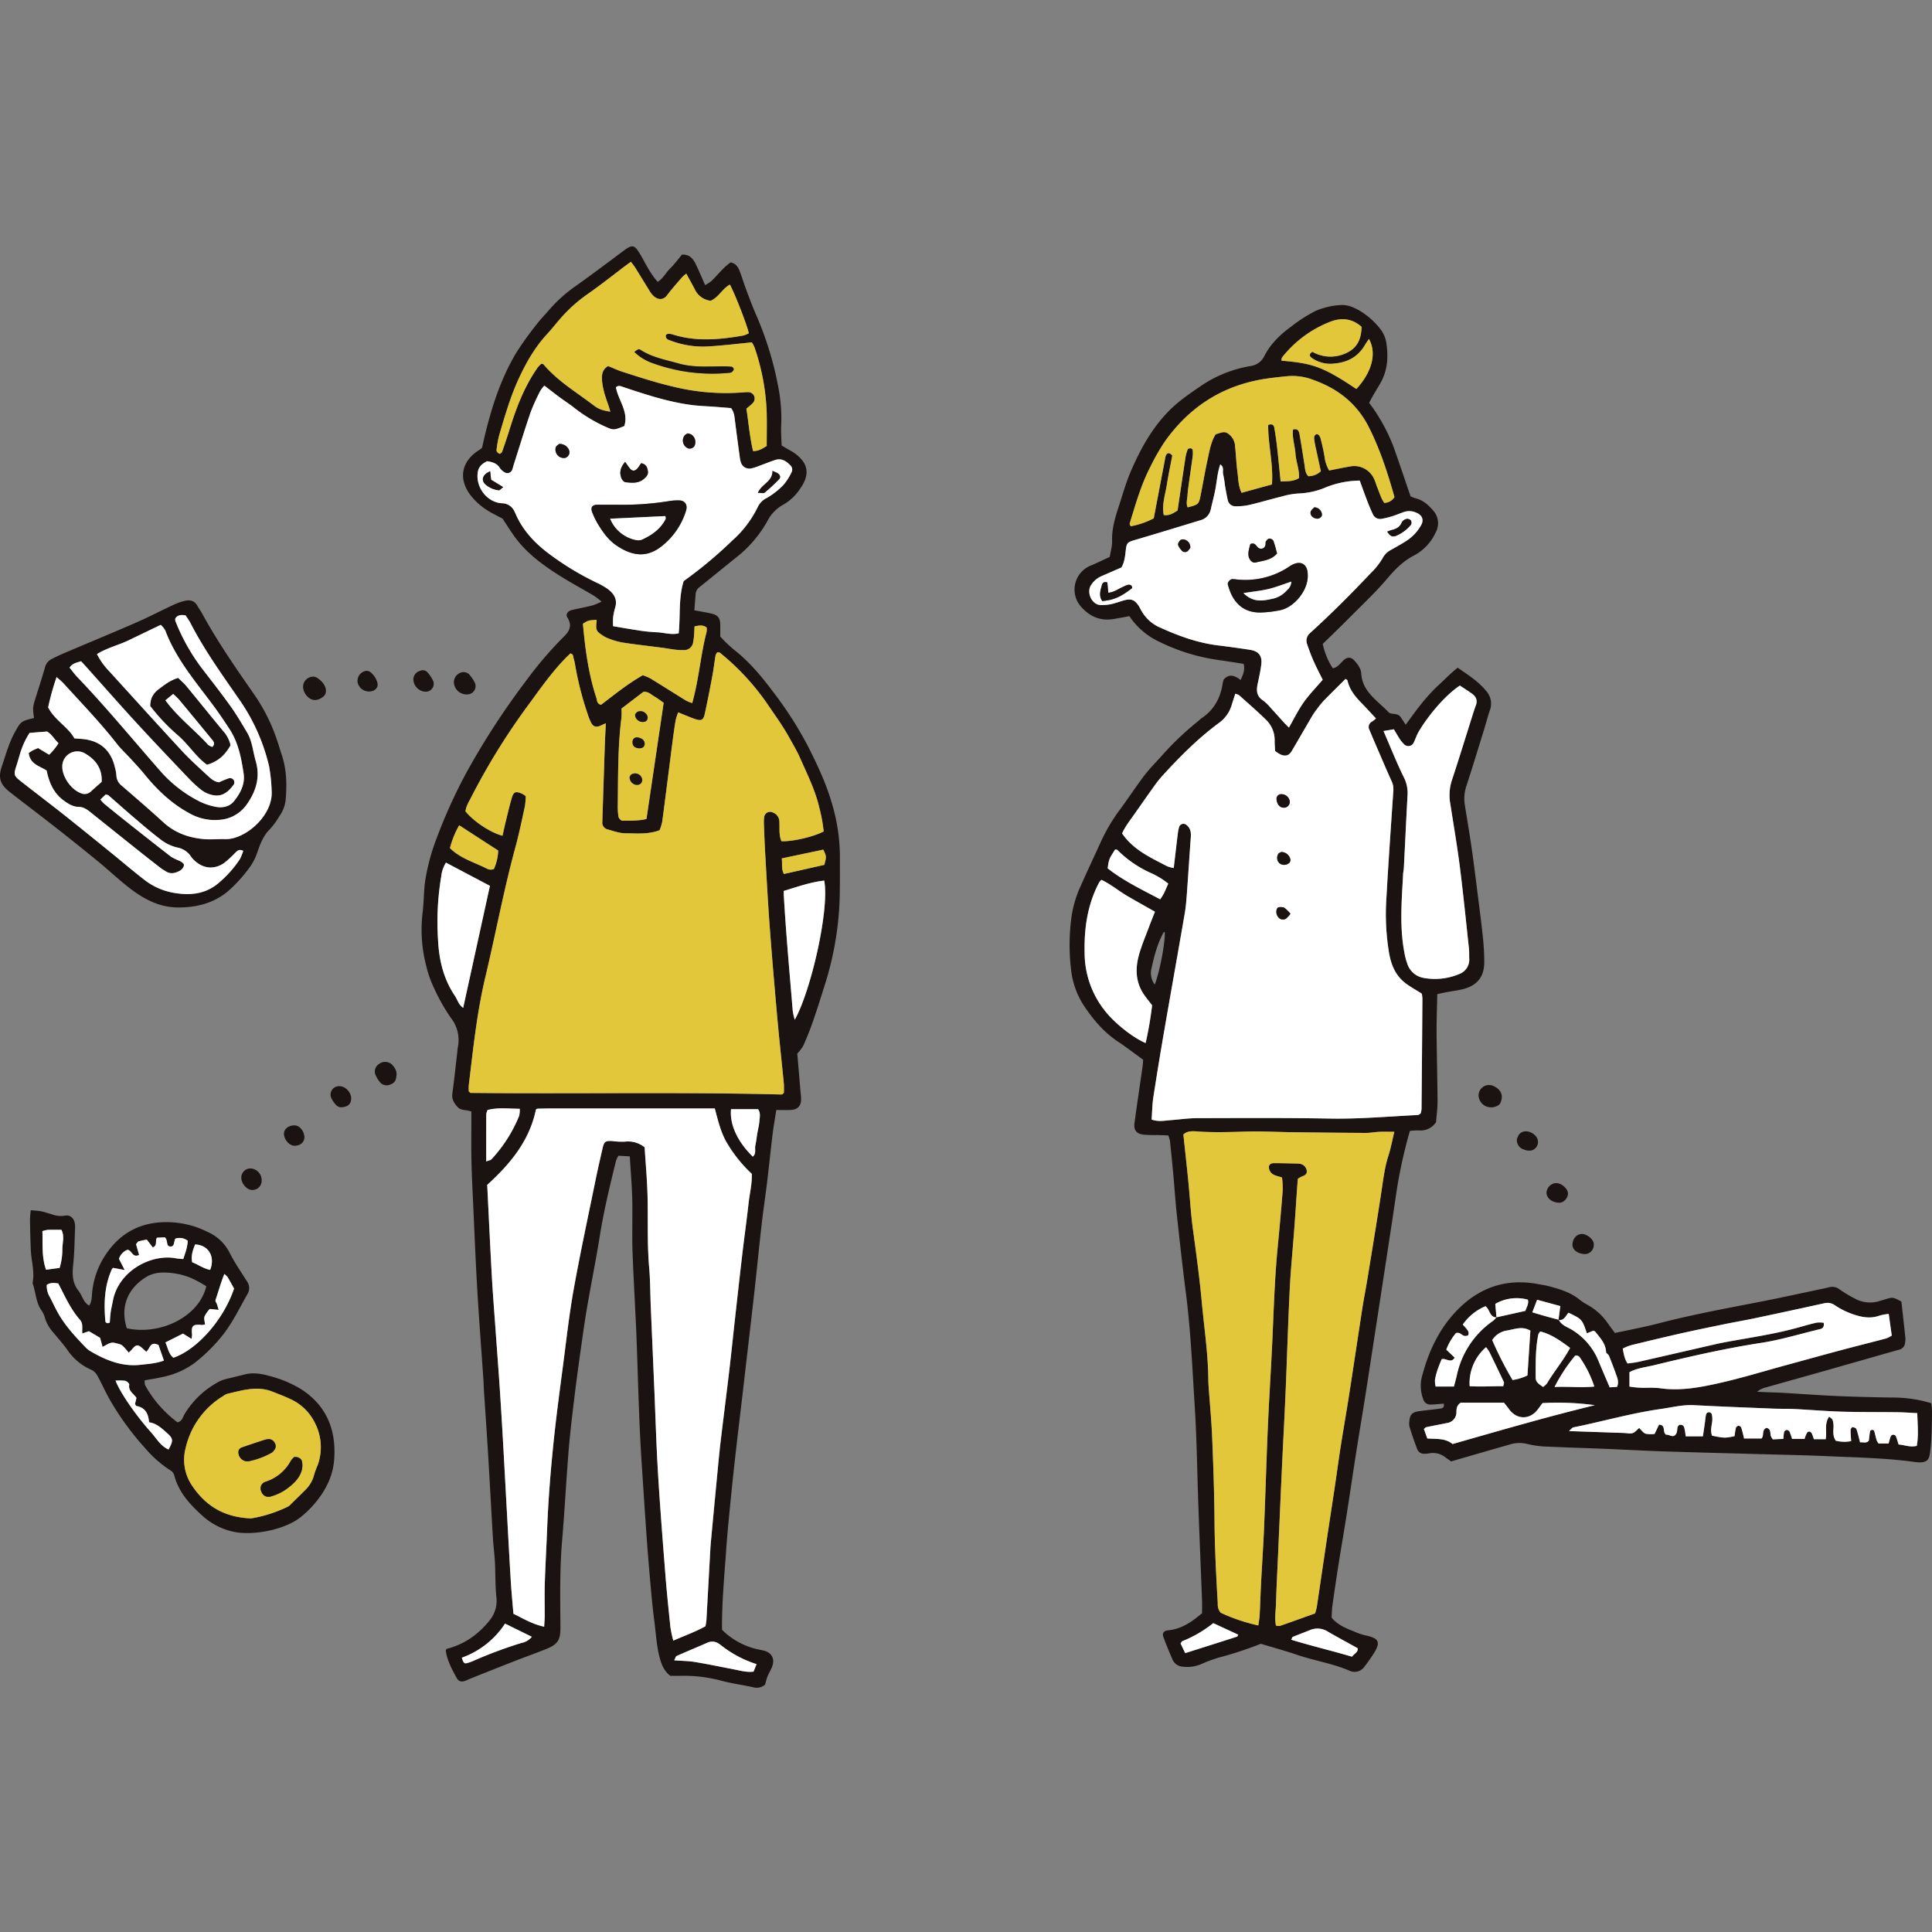
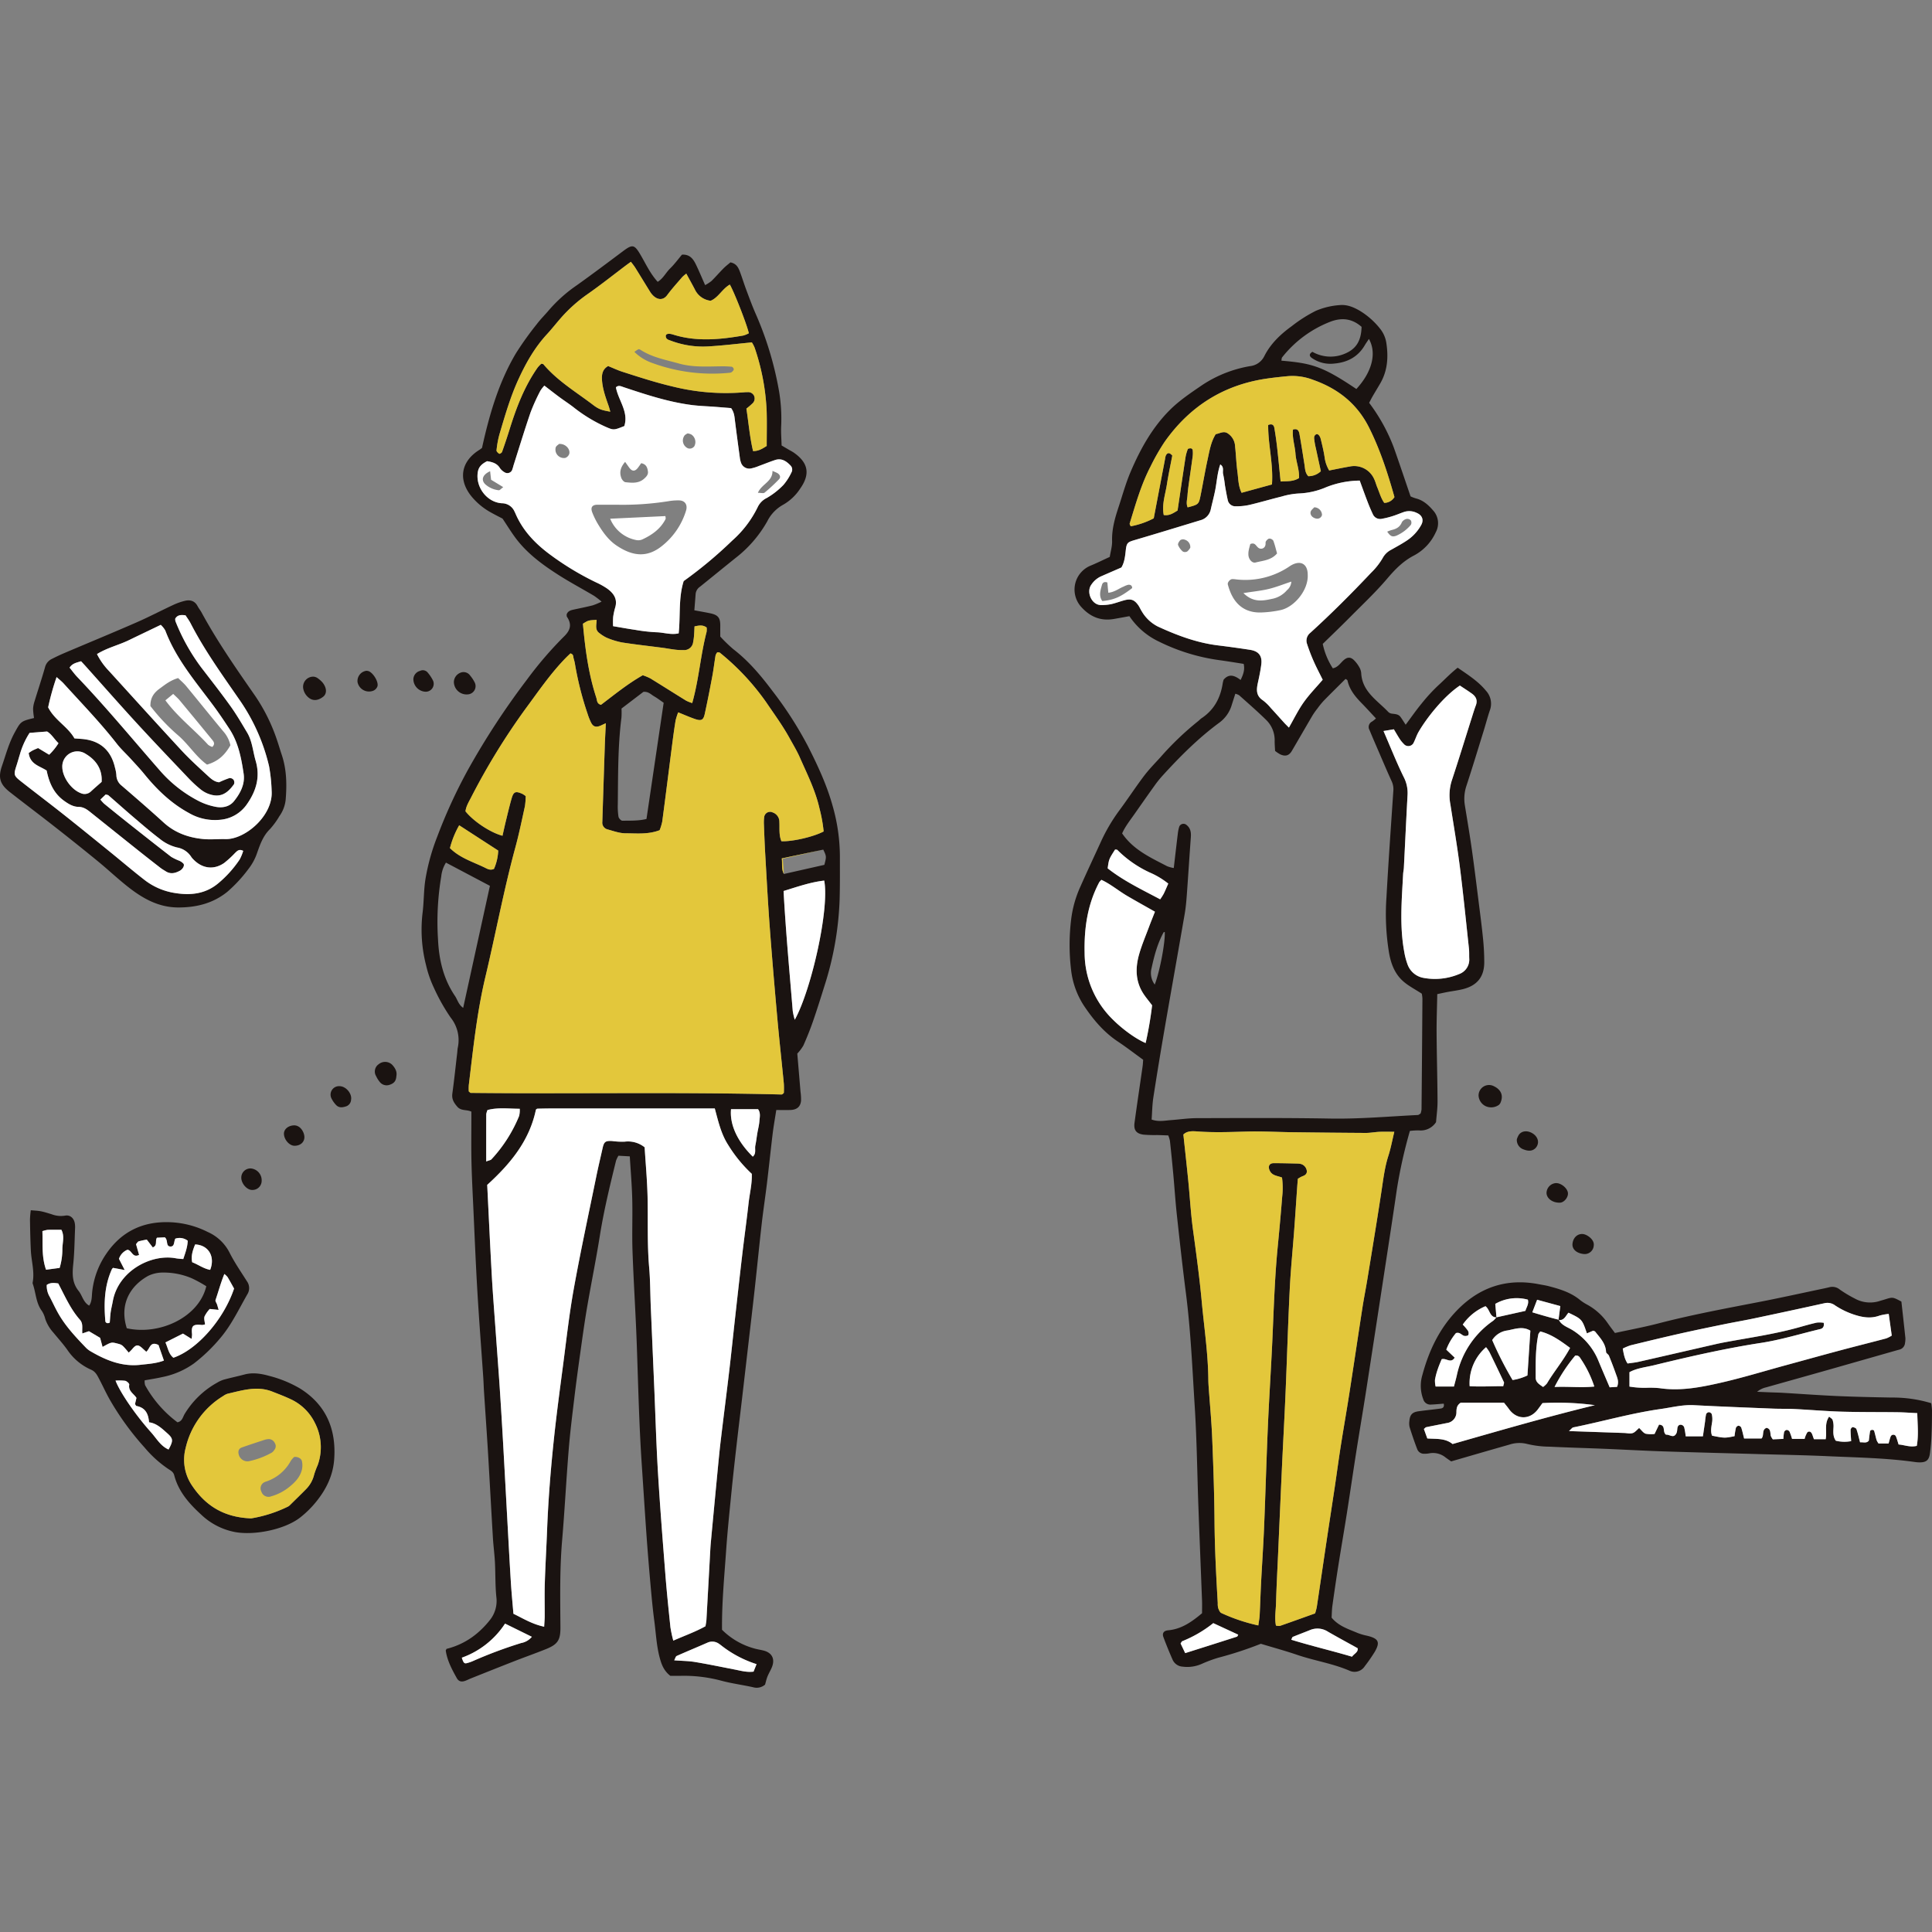
<svg xmlns="http://www.w3.org/2000/svg" width="800" height="800" viewBox="0 0 800 800">
  <rect x="0" y="0" width="800" height="800" fill="#808080" stroke="none" />
  <defs>
    <clipPath id="a">
      <path fill="#fff" stroke="#707070" d="M4430 571h800v800h-800z" />
    </clipPath>
    <clipPath id="b">
      <path fill="none" d="M0 0h800v596.852H0z" />
    </clipPath>
  </defs>
  <g clip-path="url(#a)" transform="translate(-4430 -571)">
    <g clip-path="url(#b)" transform="translate(4430 673)">
      <path fill="#1a1311" d="M287.511 150.711c2.5.466 4.506.81 6.5 1.222 3.365.7 4.284 1.877 4.237 5.285-.019 1.368 0 2.736 0 4.37a62.119 62.119 0 0 0 5.4 5.225c6.331 4.871 11.4 10.907 16.141 17.219a155.152 155.152 0 0 1 14.732 22.887c4.029 7.952 7.819 16.042 10.22 24.665a77.014 77.014 0 0 1 3.039 20.788c0 6 .058 11.983-.105 17.984a131.426 131.426 0 0 1-6.277 35.871c-1.538 4.907-3.069 9.821-4.755 14.681-1.181 3.4-2.53 6.743-3.988 10.031a18.483 18.483 0 0 1-2.511 3.331c.442 5.227.891 10.523 1.334 15.819a23.244 23.244 0 0 1 .223 3.589c-.193 2.547-1.667 3.842-4.39 3.943-1.86.067-3.724.013-5.869.013-.524 3.376-1.1 6.565-1.495 9.778-.833 6.814-1.529 13.648-2.352 20.464-.681 5.622-1.54 11.223-2.182 16.848-1.012 8.872-1.883 17.758-2.861 26.632-.827 7.508-1.72 15.009-2.588 22.513q-1.359 11.761-2.73 23.522c-.756 6.475-1.548 12.943-2.285 19.418-.717 6.31-1.432 12.619-2.057 18.937-.792 8.025-1.636 16.049-2.2 24.091-.76 10.95-1.83 21.894-1.718 33.019a30.225 30.225 0 0 0 13.663 7.821c1.158.316 2.356.483 3.52.777 3.6.911 4.89 3.6 3.393 7.083-.539 1.256-1.263 2.435-1.765 3.7-.44 1.106-.685 2.289-.984 3.322a5.262 5.262 0 0 1-4.918 1.1c-4.353-.977-8.807-1.542-13.107-2.691a59.9 59.9 0 0 0-16.753-2.047c-1.54.03-3.08 0-4.46 0-2.629-2.06-3.591-4.512-4.39-7.491-1.338-5-1.553-10.074-2.225-15.117-.657-4.931-1.115-9.892-1.559-14.848q-.9-10-1.634-20.022c-.711-9.932-1.331-19.871-2-29.806-1.127-16.616-1.486-33.264-2.079-49.9-.457-12.864-1.308-25.713-1.763-38.577-.256-7.2.064-14.425-.116-21.635-.144-5.8-.651-11.595-1.014-17.7l-4.7-.266a11.639 11.639 0 0 0-.984 2.027c-2.543 10.328-5.057 20.655-6.728 31.183-1.563 9.829-3.563 19.59-5.244 29.4-1.042 6.084-1.886 12.2-2.745 18.317-.908 6.458-1.789 12.918-2.566 19.39-.859 7.156-1.755 14.311-2.337 21.491-1.014 12.49-1.654 25.01-2.719 37.494-1.024 12-.78 24.008-.7 36.019.034 5.184-1.065 6.995-5.917 8.955-4.291 1.733-8.661 3.264-12.973 4.948-6.069 2.367-12.114 4.789-18.168 7.2-.8.316-1.559.726-2.367 1.011-1.561.552-2.7.3-3.516-1.166-1.984-3.58-3.936-7.2-4.534-11.339-.019-.14.125-.3.314-.726a31.171 31.171 0 0 0 13.278-6.99 37.622 37.622 0 0 0 4.591-4.839 12.636 12.636 0 0 0 2.768-9.585c-.5-4.768-.341-9.6-.593-14.4-.178-3.421-.64-6.825-.846-10.244-.7-11.653-1.306-23.31-2.008-34.962-.515-8.562-1.127-17.118-1.684-25.678-.122-1.886-.165-3.775-.294-5.659-.823-11.988-1.755-23.969-2.459-35.963-.676-11.481-1.134-22.977-1.662-34.466-.292-6.342-.627-12.686-.767-19.032-.133-6-.037-12.016-.039-18.024v-2.618c-2.006-.945-4.241-.21-5.831-2.044-1.46-1.684-2.356-3.174-2.042-5.47.765-5.605 1.355-11.234 2.014-16.854.079-.681.084-1.377.219-2.047a14.9 14.9 0 0 0-2.908-12.492 79.26 79.26 0 0 1-7.046-12.548 45.509 45.509 0 0 1-3.176-9.213 59.132 59.132 0 0 1-1.461-21.436c.621-4.755.466-9.621 1.246-14.339a87.293 87.293 0 0 1 4.821-17.327 214.265 214.265 0 0 1 12.643-27.581 316.326 316.326 0 0 1 24.478-37.453 156.108 156.108 0 0 1 15.422-17.96c2.669-2.571 3.292-5.027 1.209-8.118-.17-.251-.1-.661-.14-.971.442-1.362 1.57-1.735 2.777-2 2.68-.586 5.378-1.115 8.036-1.789a28.885 28.885 0 0 0 3.662-1.542 35.731 35.731 0 0 0-3.144-2.42c-5.019-2.972-10.182-5.715-15.082-8.867-6.511-4.186-12.733-8.8-17.421-15.1-1.836-2.472-3.445-5.113-5.362-7.985-1.325-.7-3.015-1.533-4.658-2.457a27.731 27.731 0 0 1-8.281-6.831c-5.543-6.917-4.3-14.412 3.331-19.171.432-.271.82-.61 1.1-.82 3.034-13.757 6.885-27.089 14.049-39.18a133.892 133.892 0 0 1 8.668-12.108c1.546-2.051 3.408-3.861 5.06-5.837a59.982 59.982 0 0 1 11.5-10.233c6.413-4.576 12.711-9.312 19.019-14.032 4.035-3.017 4.778-2.94 7.418 1.576 2.148 3.67 3.9 7.583 7.031 11.041 2.255-1.353 3.367-3.79 5.15-5.532 1.821-1.778 3.342-3.866 4.9-5.71 3.346-.228 4.755 1.92 5.893 4.3 1.25 2.611 2.362 5.289 3.7 8.309a16.721 16.721 0 0 0 2.631-1.707c1.712-1.686 3.279-3.516 4.972-5.221.945-.949 2.025-1.763 2.871-2.493 2.545.5 3.324 2.248 3.988 4.035.9 2.414 1.656 4.877 2.556 7.289 1.2 3.206 2.379 6.421 3.732 9.563a138.665 138.665 0 0 1 9.758 31.893 68.139 68.139 0 0 1 .988 14.87c-.142 2.719.1 5.455.17 8.167 1.087.64 1.965 1.16 2.843 1.675.741.434 1.518.812 2.221 1.3 5.992 4.173 6.87 8.887 2.635 14.883a20.529 20.529 0 0 1-7.038 6.672 16 16 0 0 0-6.619 6.922 50.543 50.543 0 0 1-13.049 15.089c-4.95 3.967-9.855 7.993-14.8 11.964a4.086 4.086 0 0 0-1.791 2.974c-.144 2.038-.318 4.076-.533 6.786m-69.824 76.941a30.628 30.628 0 0 1-.329 4.181c-1.25 5.7-2.418 11.419-3.949 17.043-4.826 17.73-8.165 35.8-12.419 53.657-3.511 14.741-5.055 29.759-6.864 44.749a20.018 20.018 0 0 0-.015 2.652c.5.406.634.608.769.61 42.9.468 85.8-.434 128.7.657a.912.912 0 0 0 .466-.163 4.555 4.555 0 0 0 .535-.52c0-1.185.112-2.543-.017-3.879-.88-9.052-1.892-18.089-2.7-27.147-1.134-12.649-2.214-25.307-3.157-37.971-.741-9.926-1.258-19.867-1.836-29.8-.241-4.115-.393-8.236-.55-12.355a17.141 17.141 0 0 1 .122-3.08 2.45 2.45 0 0 1 3.509-1.875 4.064 4.064 0 0 1 2.77 3.909c.148 2.689-.251 5.47.855 8.015 4.576.193 13.276-1.823 17.477-4.048a61.725 61.725 0 0 0-1.718-9.514c-1.667-7.435-5.085-14.191-8.124-21.089-1.239-2.813-2.852-5.468-4.342-8.169-2.822-5.118-6.275-9.816-9.55-14.646a100.262 100.262 0 0 0-19.259-20.614c-.206-.172-.625-.092-1.063-.144a4.3 4.3 0 0 0-.689 1.254c-.481 2.873-.812 5.775-1.349 8.64-.977 5.221-2 10.437-3.133 15.628-.565 2.588-1.45 3-4.1 2.077-2.248-.78-4.428-1.748-6.894-2.734a24.287 24.287 0 0 0-1.08 3.385c-.533 3.215-.969 6.447-1.385 9.681-1.383 10.712-2.714 21.433-4.136 32.138a21.027 21.027 0 0 1-1.085 3.589c-4.83 1.84-9.505 1.286-14.073 1.289-2.508 0-5.038-.943-7.514-1.621a2.863 2.863 0 0 1-2.145-3.129q.512-15.691 1.02-31.38c.1-3.037.275-6.071.432-9.454-.855.393-1.284.58-1.7.788-2.072 1.027-3.382.844-4.308-.84a24.859 24.859 0 0 1-1.536-3.805 133.06 133.06 0 0 1-5.195-20.432 18.773 18.773 0 0 0-.582-2.506c-.236-.722.045-1.759-1.347-2.113-.634.614-1.368 1.291-2.062 2.006-6.249 6.434-11.273 13.832-16.581 21.01a278.667 278.667 0 0 0-22.59 36.839c-.938 1.8-2.008 3.582-2.21 5.534 3.374 4.207 10.379 8.826 15.319 10.111.455-2 .883-4 1.37-5.992.775-3.166 1.514-6.344 2.416-9.475.818-2.841 1.66-3.129 4.5-1.847a12.956 12.956 0 0 1 1.336.906m7.635 343.936c.105-1.894.221-3.073.228-4.252.024-4.617-.1-9.239.043-13.85.232-7.373.666-14.739.954-22.111.485-12.525 1.493-25.013 2.809-37.471 1.063-10.063 2.41-20.1 3.73-30.132 1.409-10.71 2.584-21.467 4.5-32.089 2.8-15.52 6.144-30.94 9.3-46.4.82-4.029 1.778-8.03 2.68-12.041.561-2.5 1.216-2.951 3.954-2.775a30.277 30.277 0 0 0 5.122.258 11.021 11.021 0 0 1 8.294 2.332c.419 6.8 1.05 13.637 1.213 20.486.23 9.776-.2 19.558.664 29.329.464 5.3.432 10.635.655 15.954q.7 16.712 1.437 33.427c.507 11.831.842 23.673 1.553 35.493.844 14.047 1.954 28.081 3.056 42.111.578 7.353 1.344 14.691 2.111 22.027a53.851 53.851 0 0 0 1.175 5.457c4.639-2.051 9.119-3.619 13.332-5.966.148-.986.341-1.819.389-2.659q.773-13.623 1.505-27.246c.086-1.544.152-3.088.3-4.626q1.337-14.348 2.712-28.694c.427-4.441.835-8.884 1.362-13.315 1.151-9.707 2.407-19.4 3.55-29.108.885-7.5 1.652-15.018 2.489-22.524.971-8.691 1.933-17.384 2.955-26.069.823-6.98 1.8-13.94 2.575-20.924.451-4.061 1.5-8.075 1.338-12.159a57.233 57.233 0 0 1-9.856-12.07c-2.908-4.529-4.048-9.722-5.491-15.02h-67.7c-1.883 0-3.769.045-5.652.084a.929.929 0 0 0-.479.178 1.163 1.163 0 0 0-.245.283c-2.717 12.965-10.673 22.466-20.155 31.1.629 12.587 1.2 25.1 1.9 37.6.421 7.536 1.031 15.061 1.568 22.588.565 7.875 1.173 15.746 1.7 23.621q.728 10.788 1.325 21.585c.625 10.965 1.209 21.933 1.815 32.9.485 8.738.943 17.481 1.484 26.215.262 4.271.685 8.53 1.061 13.083 3.941 1.894 7.665 4.276 12.722 5.358M201.691 88.973c-2.036 1.039-3.4 2.188-3.8 4.282-1.164 6.179 3.554 12.711 9.892 13.132a5.713 5.713 0 0 1 5.238 3.363c.236.455.434.932.642 1.4 2.946 6.606 7.778 11.687 13.42 15.971a117.753 117.753 0 0 0 19.734 12.02 31.236 31.236 0 0 1 4.495 2.493c2.663 1.9 4.482 4.256 3.447 7.851a26.559 26.559 0 0 0-.87 4.016 32.915 32.915 0 0 0-.028 3.78c3.2.537 6.211 1.1 9.243 1.533a68.321 68.321 0 0 0 8.68.986c3 .043 5.977 1.192 9.241.453.771-7.319-.148-14.61 2.072-21.65a176.176 176.176 0 0 0 20.086-16.753 44.437 44.437 0 0 0 10.547-13.839 7.99 7.99 0 0 1 3.808-3.838 31.413 31.413 0 0 0 6.851-5.369 22.915 22.915 0 0 0 3.307-5.141 2.4 2.4 0 0 0-.341-2.888c-1.716-1.817-3.7-3.172-6.368-2.306-2.27.739-4.48 1.664-6.726 2.472a17.611 17.611 0 0 1-3.4 1.052 3.623 3.623 0 0 1-4.048-2.468 8.884 8.884 0 0 1-.464-2c-.689-5.1-1.383-10.2-2.019-15.3-.213-1.7-.277-3.415-1.6-5.244-2.109-.17-4.471-.367-6.836-.545-3.077-.232-6.172-.316-9.228-.7-9.754-1.228-19.04-4.3-28.32-7.383-1.123-.372-2.218-1.02-3.318.032 1 5.4 5.362 10.119 3.483 16.027-4.458 1.8-4.437 1.746-7.924.228a62.481 62.481 0 0 1-13.126-8.028c-1.9-1.462-3.924-2.768-5.854-4.2-2.044-1.514-4.046-3.09-6.2-4.744a13.73 13.73 0 0 0-1.673 2.165 82.836 82.836 0 0 0-4.029 8.889c-2.5 7.293-4.742 14.674-7.083 22.021a18.434 18.434 0 0 1-.6 1.956 2.148 2.148 0 0 1-3.069.872 5.945 5.945 0 0 1-1.9-1.675c-1.192-2.006-3.08-2.581-5.369-2.931m108.394-52.966c-.805-3.621-5.919-16.732-7.862-20.157-3.146 1.75-4.768 5.408-7.957 6.7a8.276 8.276 0 0 1-6.578-4.774c-1.108-2.111-2.272-4.192-3.5-6.456a13.906 13.906 0 0 0-1.658 1.4c-2.126 2.474-4.334 4.892-6.267 7.512-1.505 2.04-3.722 2.133-5.723.247a8.043 8.043 0 0 1-1.3-1.589c-2.085-3.348-4.125-6.724-6.215-10.072-.5-.8-1.115-1.525-1.772-2.41-.833.606-1.383.99-1.918 1.394-5.35 4.029-10.59 8.21-16.079 12.039a61.361 61.361 0 0 0-11.423 10.332c-1.8 2.079-3.5 4.244-5.362 6.262-5.07 5.5-8.7 11.9-11.788 18.641-3.378 7.358-5.6 15.123-7.888 22.856a40.084 40.084 0 0 0-1.192 6.576c-.054.436.634 1.076 1.125 1.4.163.11 1.027-.391 1.158-.758a243.266 243.266 0 0 0 3.1-9.282c2.809-9.048 6.155-17.851 11.646-25.676a12.934 12.934 0 0 1 1.54-1.593c.5.129.737.116.827.223 5.826 6.922 13.57 11.5 20.645 16.891 2.416 1.84 3.72 2.171 7.074 2.764-.268-.915-.464-1.705-.732-2.472-1.252-3.565-2.536-7.113-2.732-10.946-.12-2.379.457-4.336 2.568-5.478 2.135.863 3.992 1.75 5.934 2.373 6.849 2.195 13.676 4.428 20.7 6.078a91.2 91.2 0 0 0 29.606 2.42 13.226 13.226 0 0 1 1.542-.064 2.687 2.687 0 0 1 2.577 1.377 2.746 2.746 0 0 1-.614 3.307 31.87 31.87 0 0 1-2.493 2.13c.911 5.807 1.364 11.741 2.764 17.595 2.341 0 3.859-1 5.646-2.133 0-4.873.127-9.675-.026-14.468a93.364 93.364 0 0 0-4.972-26.209 12.408 12.408 0 0 0-1.153-2.2c-6.275.6-12.061 1.314-17.868 1.654a37.686 37.686 0 0 1-15.681-2.358c-.887-.337-2.053-.539-2.1-1.9-.03-.911 1.078-1.261 3.035-.642 9.651 3.045 19.349 2.083 29.054.408a11.232 11.232 0 0 0 2.312-.942m-22.487 121.38c-.071 1.432-.094 2.457-.183 3.475a21.565 21.565 0 0 1-.393 3.052 3.718 3.718 0 0 1-3.967 3.275 23.675 23.675 0 0 1-3.593-.189c-1.7-.2-3.382-.535-5.079-.756-5.605-.734-11.232-1.342-16.813-2.216a31.911 31.911 0 0 1-6.365-1.965 15.3 15.3 0 0 1-2.981-1.89c-2.021-1.394-1.164-3.608-1.164-5.5-3.468.2-3.464.213-5.676 1.6.926 10.321 2.261 20.655 5.545 30.637.333 1.014.15 2.5 1.937 2.938 5.582-4.229 11.135-8.766 17.3-12.241a22.666 22.666 0 0 1 3.116 1.289c4.961 3.05 9.874 6.172 14.831 9.23a16.741 16.741 0 0 0 2.526 1.007c2.785-9.887 3.445-19.871 5.949-29.462a7.014 7.014 0 0 0 .021-1.832c-1.632-1.177-3.1-.857-5.015-.46m-102.924 97.823a13.321 13.321 0 0 0-1.954 5.73 113.289 113.289 0 0 0-1.331 26.142c.389 8.324 2.236 16.306 7.029 23.353 1.031 1.516 1.385 3.5 3.385 4.918 3.724-17 7.379-33.674 11.073-50.528l-18.2-9.615m72.684-63.8a31.063 31.063 0 0 1-.019 3.732c-1.52 11.94-1.372 23.95-1.514 35.946a27.757 27.757 0 0 0 .29 5.126c.116.651 1.059 1.656 1.611 1.647 3.357-.058 6.758.092 9.978-.732 2.4-16.212 4.748-32.1 7.115-48.112-1.43-.977-2.648-1.922-3.971-2.682-1.3-.749-2.371-2.057-4.437-1.823-2.9 2.214-6.026 4.594-9.052 6.9m67.113 75.552c.919 16.88 2.453 33.272 3.8 49.675a26.6 26.6 0 0 0 .833 3.636c6.778-12.174 14.44-45.812 12.2-57.623-5.588.631-10.854 2.468-16.828 4.312M201.33 378.934c1.261-.49 1.836-.539 2.133-.853a59.284 59.284 0 0 0 11.5-17.992 10.228 10.228 0 0 0 .247-2.974c-4.7-.015-9.086-.625-13.347.533a7.215 7.215 0 0 0-.513 1.7c-.028 6.3-.019 12.6-.019 19.586m111.945 208.152a46.574 46.574 0 0 1-14.245-7.443c-.406-.318-.807-.642-1.237-.926a4.757 4.757 0 0 0-4.858-.526c-4.235 1.866-8.519 3.623-12.746 5.508-.417.187-.565.969-1.016 1.8 3.193.243 5.934.251 8.6.694 5.416.9 10.794 2.023 16.184 3.067 2.654.513 5.281 1.295 8.073.919l1.243-3.095m-126.96-337.903c4.07 4.037 9.359 5.646 14.23 7.98 1.183.567 2.364 1.4 4.007.621a20.955 20.955 0 0 0 1.75-7.577c-5.489-3.556-10.757-6.973-16.158-10.474a37.928 37.928 0 0 0-3.829 9.449m125.4 127.763c1.546-1.293.739-3.135 1.059-4.634.356-1.664.535-3.365.818-5.047s.739-3.331.859-5.015c.118-1.621.6-3.372-.554-4.959h-11.193c-.606 6.344 2.611 13.349 9.007 19.654M191.23 584.419c.657 2.1 1.022 2.519 2.055 2.261a16.6 16.6 0 0 0 2.412-.816 184.052 184.052 0 0 1 20.1-7.519 7.5 7.5 0 0 0 4.433-2.577c-3.848-1.9-7.465-3.679-11.1-5.468a35.734 35.734 0 0 1-17.9 14.118m133.361-324.519 16.76-3.784c.908-3.5.874-3.5-.449-6.3l-17.183 3.629c.3 2.281-.271 4.3.872 6.456m173.151 306.094c0-2.092.052-3.634-.006-5.171-.49-12.857-1.022-25.715-1.493-38.574-.509-13.9-.649-27.815-1.523-41.688-.992-15.752-1.66-31.537-3.677-47.218-1.377-10.718-2.562-21.465-3.726-32.211-.612-5.629-.971-11.283-1.488-16.923q-.635-6.923-1.387-13.83a13.5 13.5 0 0 0-.687-2.223c-1.555-.054-3.06-.118-4.566-.159a53.3 53.3 0 0 1-5.657-.161c-3.039-.406-4.162-1.879-3.747-4.937 1.061-7.817 2.236-15.619 3.352-23.428.118-.833.144-1.679.223-2.646-3.535-2.558-6.917-5.178-10.471-7.54-5.846-3.889-10.237-9.131-14.073-14.87a34.034 34.034 0 0 1-5.313-14.906 87.088 87.088 0 0 1 .069-21.055 46.323 46.323 0 0 1 3.795-13.323c2.706-6.118 5.56-12.17 8.343-18.254a72.831 72.831 0 0 1 7.781-13.3c3.479-4.669 6.655-9.563 10.162-14.21 2.062-2.73 4.476-5.2 6.791-7.731a122.663 122.663 0 0 1 15.576-14.938c.546-.417 1-.954 1.57-1.331 5.2-3.466 7.819-8.466 8.723-14.507a12.785 12.785 0 0 1 .363-1.415c2.223-2.609 4.529-1.793 7.033.12 1.1-2.281 1.83-4.22 1.267-6.67-3.421-.526-6.791-1.1-10.175-1.553a81.114 81.114 0 0 1-24.974-7.705 30.221 30.221 0 0 1-12.163-10.494c-2.107.382-4.259.786-6.415 1.158-5.365.928-9.694-.805-13.373-4.808a10.712 10.712 0 0 1 3.511-17.191c2.689-1.1 5.3-2.4 8.139-3.7.348-2.208 1.033-4.4.969-6.572-.146-4.92 1.17-9.494 2.68-14.058 1.613-4.875 2.968-9.866 4.978-14.575 3.988-9.342 8.865-18.2 16.126-25.5 4.012-4.035 8.73-7.164 13.4-10.364a51.426 51.426 0 0 1 19.934-7.924 7.476 7.476 0 0 0 5.942-4.2c2.614-5.143 6.728-9.035 11.358-12.379a58.975 58.975 0 0 1 9.952-6.327 30.454 30.454 0 0 1 9.952-2.371c2.987-.279 5.736.88 8.292 2.377a31.545 31.545 0 0 1 8.425 7.491 12.364 12.364 0 0 1 2.562 6.11c.84 5.736.419 11.315-2.577 16.47-1.033 1.778-2.111 3.533-3.142 5.313-.5.868-.945 1.772-1.443 2.712a74.249 74.249 0 0 1 10.22 18.534c2.343 6.625 4.57 13.291 6.934 20.2a16.141 16.141 0 0 0 2.156.829c2.994.737 5.161 2.657 7.087 4.9a7.847 7.847 0 0 1 1.2 9.112 20.418 20.418 0 0 1-9.011 9.628c-4.546 2.345-7.856 5.762-11.12 9.6-4.763 5.605-10.162 10.676-15.353 15.913-3.728 3.76-7.559 7.422-11.326 11.109a29.7 29.7 0 0 0 4.168 10.1c2.163-.41 3.12-2.167 4.495-3.367 1.45-1.265 2.7-1.415 4.119-.152a13.279 13.279 0 0 1 2.427 3.193 5.638 5.638 0 0 1 .724 2.45c.47 7.624 6.7 11.187 11.206 15.954a2.488 2.488 0 0 0 1.351.676c1.351.21 2.8.129 3.72 1.4.689.947 1.3 1.952 2.128 3.208 2.291-3.069 4.327-6.015 6.6-8.771a71.086 71.086 0 0 1 6.934-7.547c2.611-2.371 5.047-4.978 8-7.289 4.308 2.968 8.489 5.605 11.7 9.514a7.916 7.916 0 0 1 1.632 8.122c-.943 2.757-1.667 5.59-2.53 8.375-2.384 7.695-4.718 15.4-7.231 23.056a16.766 16.766 0 0 0-.56 8.116c.988 6.1 2.021 12.187 2.884 18.3 1.033 7.3 1.922 14.629 2.848 21.95.623 4.935 1.276 9.87 1.761 14.82a97.034 97.034 0 0 1 .5 9.769c-.017 5.942-2.927 9.576-8.758 11.058-2.154.548-4.379.805-6.565 1.22-1.321.251-2.633.55-4.132.863-.1 5.47-.311 10.774-.277 16.079.064 9.439.339 18.875.391 28.311.015 2.906-.408 5.811-.623 8.62a7.575 7.575 0 0 1-7.143 3.412 29.878 29.878 0 0 0-3.683.221 202.5 202.5 0 0 0-5.4 24.192c-1.527 10.525-3.148 21.038-4.757 31.552q-3.924 25.693-7.892 51.383c-1.344 8.646-2.82 17.273-4.179 25.917-1.329 8.466-2.558 16.949-3.889 25.414-1.091 6.949-2.3 13.88-3.4 20.829q-1.366 8.643-2.571 17.311c-.234 1.686-.234 3.4-.331 4.944 2.968 3.569 7 4.735 10.755 6.344a24.453 24.453 0 0 0 3.949 1.149c4.755 1.145 5.511 2.622 3.127 6.724a68.248 68.248 0 0 1-4.106 5.906 5.009 5.009 0 0 1-6.4 1.81c-6.98-3-14.511-4.11-21.65-6.55-4.682-1.6-9.469-2.9-14.973-4.564a153.409 153.409 0 0 1-17.674 5.788 56.784 56.784 0 0 0-6.72 2.5 14.733 14.733 0 0 1-8.019 1.179 4.853 4.853 0 0 1-4.072-2.742c-1.374-3.133-2.684-6.3-3.868-9.509-.584-1.583.163-2.633 1.956-2.794 5.62-.5 9.87-3.576 14.067-7.085m13.762-380.736c-.5 1.551-.958 3-1.424 4.454a13.993 13.993 0 0 1-5.1 7.458c-8.741 6.415-16.373 14.071-23.658 22.068a43.977 43.977 0 0 0-3.211 4.005c-2.8 3.9-5.556 7.839-8.311 11.775-1.851 2.644-3.883 5.18-5.167 8.081 4.667 6.842 11.786 10.01 18.6 13.573a13.935 13.935 0 0 0 2.781.771c.582-4.984 1.106-9.58 1.667-14.172a16.372 16.372 0 0 1 .614-3 1.9 1.9 0 0 1 2.987-.685c1.675 1.323 1.95 3.075 1.8 5.07-.588 8.043-1.091 16.092-1.684 24.134-.189 2.564-.423 5.139-.861 7.671-2.775 16.044-5.648 32.072-8.416 48.116q-2.406 13.929-4.568 27.9c-.46 2.989-.481 6.045-.707 9.112 2.863 1.018 5.412.421 7.937.236 3.586-.26 7.169-.807 10.751-.816 18.364-.043 36.73-.163 55.087.167 12.211.221 24.332-.878 36.487-1.475.3-.015.58-.307 1.1-.6a7.474 7.474 0 0 0 .4-1.757q.219-22.91.367-45.82a12.312 12.312 0 0 0-.264-2.062c-2.777-1.808-5.4-3.144-7.568-5.015-3.5-3.028-5.131-7.154-5.953-11.685a98.362 98.362 0 0 1-1.11-23.091c.814-14.73 1.862-29.449 2.854-44.171a7.8 7.8 0 0 0-.679-3.969c-1.864-4.048-3.591-8.163-5.358-12.256-1.291-2.987-2.592-5.972-3.829-8.981a2.5 2.5 0 0 1 1.082-3.52 12.519 12.519 0 0 0 1.587-1.284c-2.133-2.279-3.962-4.31-5.874-6.258-2.674-2.725-5.064-5.6-5.917-9.466-.052-.236-.47-.393-.793-.644-3.015 3-6.063 5.994-9.045 9.043a33.564 33.564 0 0 0-2.594 3.2 30.374 30.374 0 0 0-2.068 2.927c-2.867 4.869-5.672 9.774-8.537 14.642-1.158 1.963-2.648 2.407-4.8 1.439a15.111 15.111 0 0 1-2.139-1.432c-.067-1.46-.2-2.826-.176-4.19a11.72 11.72 0 0 0-3.674-8.788c-3.554-3.479-7.321-6.743-11.028-10.066a5.876 5.876 0 0 0-1.6-.634m65.853 181.387c-2.493 0-4.355-.064-6.209.017-1.881.084-3.758.464-5.635.455q-15.185-.077-30.373-.292c-6.327-.079-12.658-.449-18.976-.271-6.685.189-13.345.449-20.032-.026-2.083-.146-4.465-.4-6.123 1.252.7 6.55 1.4 12.853 2.027 19.163.679 6.827 1.052 13.693 1.984 20.486 1.351 9.851 2.684 19.693 3.6 29.6.994 10.759 2.631 21.463 2.721 32.3.009 1.029.075 2.06.148 3.086.492 7.016 1.166 14.024 1.452 21.046.47 11.468.868 22.945.96 34.421.094 11.328.687 22.627 1.344 33.927a7.246 7.246 0 0 0 .172 2.042c.281.76.679 1.772 1.308 2.062a73.541 73.541 0 0 0 15.319 5.143c.223-1.679.483-2.981.552-4.291.23-4.456.356-8.919.586-13.375.4-7.708.932-15.409 1.25-23.118.576-13.89.958-27.787 1.566-41.676.515-11.824 1.3-23.636 1.845-35.458.586-12.849.956-25.706 2.195-38.516.679-7 1.329-14 1.877-21.012a31.784 31.784 0 0 0-.067-8.019c-1.984-.765-4.007-.752-5.027-2.755-.9-1.772-.311-3.2 1.632-3.2 3.26 0 6.518.092 9.778.165a6.391 6.391 0 0 1 1.525.2 3.4 3.4 0 0 1 2.384 3.041c-.026 1.224-.919 1.694-1.952 2.062a11.262 11.262 0 0 0-1.778 1.007c-.1 1.289-.208 2.478-.292 3.67-.406 5.818-.782 11.635-1.216 17.451-.61 8.208-1.445 16.407-1.851 24.626-.711 14.391-1.132 28.8-1.744 43.194-.432 10.115-1 20.226-1.469 30.341q-.844 18.246-1.624 36.493c-.3 6.685-.664 13.369-.846 20.058-.082 3.032-.653 6.095-.028 9.17a4.938 4.938 0 0 0 1.69.122c4.843-1.686 9.666-3.43 14.52-5.167a24.57 24.57 0 0 0 .7-2.635c1.323-8.814 2.605-17.634 3.921-26.447 1.166-7.793 2.375-15.581 3.541-23.372.835-5.594 1.578-11.2 2.455-16.79 1.143-7.278 2.425-14.533 3.559-21.811 1.845-11.859 3.6-23.73 5.433-35.589.576-3.728 1.323-7.428 1.937-11.15q1.93-11.671 3.8-23.353 1.14-7.106 2.218-14.225c.713-4.748 1.295-9.505 2.781-14.118.992-3.077 1.572-6.286 2.459-9.941m-14.326-269.63a38.593 38.593 0 0 0-13.8 2.7 31.812 31.812 0 0 1-11.434 2.631 30.741 30.741 0 0 0-7.063 1.256c-4.484 1.1-8.915 2.422-13.407 3.483a24.647 24.647 0 0 1-5.607.571 3.208 3.208 0 0 1-3.35-2.646c-.449-2-.8-4.029-1.153-6.052a43.867 43.867 0 0 0-.737-4.566c-.372-1.3.576-2.953-1.2-4.063-1.22 3.5-1.4 7.1-2.085 10.592-.524 2.682-1.252 5.324-1.84 7.993a5.89 5.89 0 0 1-4.42 4.551c-9.013 2.745-18.027 5.5-27.064 8.163-2.839.835-3.363 1.1-3.7 4.093-.288 2.558-.515 5.083-1.828 7.269-2.955 1.289-5.786 2.513-8.61 3.754a9.6 9.6 0 0 0-3.816 3.331c-2.274 3.073.133 8.541 4.055 8.47a20.374 20.374 0 0 0 4.05-.361c1.836-.406 3.608-1.085 5.425-1.587 2.768-.767 4.171-.322 5.8 1.9.6.82.981 1.8 1.542 2.659a16.164 16.164 0 0 0 6.636 6.275c7.974 3.672 16.13 6.743 24.925 7.819q6.639.815 13.253 1.832c3.58.554 5.107 2.5 4.667 6.026-.316 2.545-.85 5.068-1.4 7.574-.625 2.833-.85 5.412 2.057 7.312a19.348 19.348 0 0 1 3.3 3.2c1.86 2 3.664 4.048 5.5 6.065.537.591 1.115 1.145 1.98 2.025 2.148-3.728 3.87-7.3 6.133-10.487 2.341-3.3 5.21-6.221 7.858-9.323-1.312-2.665-2.6-5.079-3.7-7.574a75.1 75.1 0 0 1-2.762-7.192 4.091 4.091 0 0 1 1.286-4.624c8.758-7.957 17.112-16.33 25.234-24.933a28.559 28.559 0 0 0 4.75-6.02 8.19 8.19 0 0 1 3.537-3.477c2.085-1.183 4.207-2.322 6.211-3.636a18.313 18.313 0 0 0 6.269-6.694c1.132-2.124.309-4.029-1.944-4.963a6.983 6.983 0 0 0-5.017-.425c-1.621.543-3.193 1.237-4.823 1.752a34.967 34.967 0 0 1-4.445 1.119 3.291 3.291 0 0 1-3.84-1.9c-.8-1.7-1.533-3.44-2.208-5.195-1.1-2.856-2.126-5.74-3.217-8.7m-36.345 1.6c.616-8.558-1.651-16.614-1.563-24.628 1.744-.707 2.362.144 2.551 1.224q.7 4.052 1.16 8.15c.515 4.583.945 9.174 1.437 14.026 2.633-.174 5.169.112 7.613-1.42.223-3.455-1.226-6.687-1.458-10.051s-1.445-6.66-1.035-10.033c1.879-.584 2.455.563 2.672 1.757.762 4.218 1.4 8.457 2.079 12.69.268 1.671.217 3.445 1.593 4.86a7.465 7.465 0 0 0 5.195-2.062q-1.04-4.777-2.072-9.533a30.674 30.674 0 0 1-.582-3.032c-.107-.964-.438-2.07.7-2.708.646-.361 1.544.457 1.909 1.944.612 2.493 1.228 5 1.606 7.531a14.187 14.187 0 0 0 1.892 5.489c2.861-.554 5.689-1.16 8.539-1.643a9.017 9.017 0 0 1 10.111 5.253c.522 1.072.795 2.264 1.261 3.367.913 2.167 1.514 4.495 2.9 6.443a5.051 5.051 0 0 0 4.218-2.41c-2.742-9.754-5.869-19.485-10.5-28.749-5-9.99-12.967-16.208-23.269-19.818a23.742 23.742 0 0 0-10.109-1.52c-3.073.288-6.146.612-9.2 1.063-17.773 2.633-31.73 11.509-42.045 26.1a87.665 87.665 0 0 0-5.876 10.267c-3.9 7.5-6.172 15.608-8.642 23.638-.073.238.21.588.423 1.125a34.206 34.206 0 0 0 9.546-3.305c1.619-8.5 3.159-16.579 4.7-24.66a4.664 4.664 0 0 1 .369-1.482c.737-1.248 1.589-1.022 2.609.165-.728 3.846-1.6 7.856-2.223 11.9-.644 4.179-2.173 8.3-1.314 12.707 2.384.376 4.025-.833 5.721-1.86 1.106-7.435 2.169-14.724 3.288-22.006a16.074 16.074 0 0 1 .96-3.417c.1-.256.868-.348 1.316-.324a.971.971 0 0 1 .687.651 10.94 10.94 0 0 1 .019 2.556c-.52 3.9-1.106 7.791-1.645 11.691-.21 1.529-.412 3.065-.513 4.6-.105 1.634-.679 3.309.069 4.944 4.551-1.216 4.594-1.207 5.377-5.094.986-4.879 1.8-9.793 2.863-14.655.792-3.649 1.377-7.4 3.389-10.572 1.817-.339 3.365-1.49 5.083-.243a6.68 6.68 0 0 1 2.919 5.186c.034.515.112 1.027.155 1.54.271 3.073.423 6.161.833 9.215.376 2.8.32 5.719 1.714 8.584l12.57-3.451m46.2 102.093c2.94 6.8 5.395 13 8.318 18.969a14.29 14.29 0 0 1 1.649 7.347c-.554 10.1-1.022 20.209-1.538 30.313-.043.855-.262 1.7-.307 2.553-.573 10.8-1.531 21.6.481 32.353a28.569 28.569 0 0 0 1.291 4.95 8.6 8.6 0 0 0 6.771 5.753 25.891 25.891 0 0 0 14.649-1.6 6.351 6.351 0 0 0 4.179-6.447c-.058-1.372.028-2.757-.118-4.119-1.216-11.253-2.334-22.519-3.758-33.747-1.1-8.676-2.586-17.305-3.926-25.949a20.047 20.047 0 0 1 .507-9.649c2.91-8.792 5.622-17.649 8.418-26.479.52-1.636 1.016-3.281 1.621-4.886.807-2.133 0-3.677-1.686-4.884-1.639-1.17-3.344-2.248-4.933-3.307-6.965 4.654-14 13.8-17.138 19.253-.765 1.329-1.224 2.828-1.907 4.209a2.447 2.447 0 0 1-4.186.715 12.3 12.3 0 0 1-1.63-1.98c-.838-1.274-1.587-2.6-2.478-4.083l-4.28.713m-94.647 74.821c-4.128-2.345-7.851-4.407-11.524-6.561-3.621-2.126-6.861-4.9-10.639-6.632a6.815 6.815 0 0 0-.9.988c-4.862 9.185-6.288 18.989-6.054 29.318a38.649 38.649 0 0 0 11.767 27.618c3.451 3.46 9 7.744 13.5 9.647a153.188 153.188 0 0 0 2.678-15.613c-1.529-2.051-2.893-3.6-3.941-5.343-3.041-5.055-2.959-10.508-1.394-15.935 1.091-3.778 2.644-7.422 4.018-11.116.715-1.918 1.49-3.816 2.493-6.372M561.638 59.08c6.522-7.061 8.511-14.9 5.2-20.726-.625.947-1.209 1.75-1.707 2.6-2.845 4.864-7.235 7.128-12.7 7.594a13.355 13.355 0 0 1-9.25-2.332c-.915-.659-1.329-1.613.266-2.532a15.109 15.109 0 0 0 13.186.868c4.826-1.922 7.018-5.3 7.169-11.212-3.818-3.365-8.034-3.962-12.851-2.158a47.115 47.115 0 0 0-20.032 14.768c-.268.326-.217.913-.32 1.394 12.578 1.078 16.985 2.268 31.039 11.734M483.753 263.88a33.129 33.129 0 0 0-7.635-4.583 46.257 46.257 0 0 1-13.424-9.342c-.185-.193-.627-.14-.947-.2-2.564 4.007-2.564 4.007-3.084 7.8 6.591 5.2 14.137 8.79 21.746 12.83a25.327 25.327 0 0 0 1.45-2.279c.668-1.359 1.246-2.764 1.894-4.229m50.925 313.093c8.326 2.571 16.738 4.538 25.163 7.033.926-1.308 2.62-1.849 2.337-3.507-4.254-2.36-8.313-4.549-12.308-6.853a7.944 7.944 0 0 0-7.379-.685c-2.379.971-4.793 1.862-7.173 2.839-.226.092-.307.541-.64 1.173m-43.914 5.554c7.467-2.364 14.453-4.57 21.426-6.812.232-.075.348-.513.543-.82l-10.338-4.785a51.144 51.144 0 0 1-12.838 7.484c-.249.1-.382.494-.7.934.533 1.112 1.11 2.322 1.911 4M478.152 305.68c2.122-5.435 4.4-17.672 4.151-21.774-.163.047-.419.043-.477.148-2.551 4.664-3.891 9.748-5 14.891a7.933 7.933 0 0 0 1.323 6.735" />
      <path fill="#1a1311" d="M668.713 449.967c6.2-1.353 12.106-2.44 17.9-3.945 13.794-3.589 27.789-6.187 41.768-8.893 8.919-1.727 17.788-3.7 26.679-5.564a67.31 67.31 0 0 0 2.508-.569 4.828 4.828 0 0 1 4.3 1.018 51.531 51.531 0 0 0 6.161 3.681 13.009 13.009 0 0 0 10.463.969c.653-.208 1.319-.382 1.976-.588 3.279-1.031 3.279-1.033 6.859.876.545 4.937 1.123 10.021 1.656 15.108a9.561 9.561 0 0 1-.157 2.044 3.062 3.062 0 0 1-2.1 2.672c-.318.12-.664.172-.992.266q-14.335 4.091-28.668 8.178c-8.582 2.433-17.172 4.828-25.756 7.252a8.806 8.806 0 0 0-3.726 1.836c1.776.075 3.554.157 5.33.228 1.716.069 3.434.092 5.148.193 7.536.445 15.065 1.009 22.605 1.342s15.1.487 22.644.627a54.594 54.594 0 0 1 16.369 2.339 27.62 27.62 0 0 1 .32 3.045c-.015 3.256-.039 6.516-.189 9.767a75.609 75.609 0 0 1-.7 8.191c-.412 2.661-1.6 3.5-4.239 3.5a14.982 14.982 0 0 1-2.053-.167c-11.923-1.667-23.95-1.847-35.948-2.392-9.256-.421-18.525-.586-27.787-.848-13.386-.382-26.771-.7-40.155-1.143-8.227-.271-16.448-.741-24.673-1.08-7.536-.309-15.078-.5-22.609-.874a40.816 40.816 0 0 1-9.181-1.1 13.215 13.215 0 0 0-7.559.277c-7.909 2.238-15.8 4.546-24.01 6.919-.636-.445-1.473-1-2.281-1.6a8.235 8.235 0 0 0-6.758-1.737 10.377 10.377 0 0 1-2.049.168 2.936 2.936 0 0 1-2.914-1.763c-1.177-3.034-2.216-6.125-3.2-9.228a6.964 6.964 0 0 1-.1-2.556c.206-2.579 1.19-3.67 3.767-4.033 3.058-.432 6.138-.719 9.2-1.14.9-.125 1.581-.636 1.254-2.019-1.731.129-3.541.311-5.356.384a3.017 3.017 0 0 1-3.11-2.186 15.593 15.593 0 0 1-.359-10.121c2.667-9.92 6.984-19.062 14.148-26.531 9.329-9.728 20.72-13.616 34.118-10.991 1.349.264 2.715.453 4.04.8 4.662 1.222 9.25 2.607 13.055 5.8a20.478 20.478 0 0 0 3.028 1.933 24.854 24.854 0 0 1 8.313 7.536c.868 1.265 1.813 2.476 3.028 4.128m-23.26-5.5c1.138 2.352 3.6 3.034 5.579 4.244a27.024 27.024 0 0 1 10.987 13.132c1.439 3.453 2.923 6.889 4.506 10.613l3.06-.18c.878-2.133.1-3.724-.457-5.3q-1.359-3.833-2.9-7.6c-.238-.584-1.166-1.012-1.188-1.536-.152-3.546-2.5-5.869-4.478-8.4-.182-.236-.582-.3-.844-.43l-2.616 1.1c-2.014-5.856-2.014-5.856-7.632-8.547-1.121 1.22-1.8 3.378-4.13 3.024.236-1.817.472-3.636.752-5.771l-9.6-2.616c-.7 1.823-1.282 3.344-1.991 5.2 3.816 1.168 7.368 2.18 10.955 3.077m-25.829-.994 12.022-2.682c.374-1.443 1.525-2.854 1-4.639a17.7 17.7 0 0 0-13.491 1.75l.5 5.6c-2.9-.058-2.676-3.281-4.564-4.639a21.756 21.756 0 0 0-9.4 7.617 20.537 20.537 0 0 1 2.128 2.5 2.114 2.114 0 0 1 .187 1.808c-.215.352-1.175.488-1.709.352-1.1-.277-1.791-1.66-3.423-1.145a23.509 23.509 0 0 0-4 6.859l3.479 3.307c-1.645 2.609-3.511.024-5.4.659-.483 1.22-1.11 2.618-1.589 4.065a28.058 28.058 0 0 0-1.177 4.467 10.663 10.663 0 0 0 .273 2.775h7.587c.445-1.727.868-3.2 1.2-4.695a36.677 36.677 0 0 1 15.052-22.552 9.753 9.753 0 0 0 1.327-1.409m54.318 19.118c1.572-.236 3.1-.367 4.574-.7 10.695-2.427 21.381-4.9 32.07-7.347 1.334-.3 2.676-.571 4.02-.82 10.113-1.864 20.307-3.314 30.236-6.095 2.476-.694 4.952-1.411 7.461-1.965a11.45 11.45 0 0 1 2.843.071c.29 1.531-.316 2.343-1.428 2.607-8.163 1.933-16.184 4.441-24.512 5.719-6.943 1.063-13.856 2.38-20.73 3.825-7.884 1.656-15.729 3.507-23.554 5.418-3.453.844-7.085 1.168-10.2 2.886v5.964a39.187 39.187 0 0 0 6.735.513 40.644 40.644 0 0 1 5.657.131c8.5 1.289 16.787-.294 24.95-2.135 9.185-2.07 18.211-4.849 27.3-7.327 7.609-2.072 15.2-4.19 22.824-6.224 6.275-1.677 12.578-3.241 18.856-4.909a12.4 12.4 0 0 0 2.287-1.168c-.427-3.045-.827-5.891-1.256-8.964a22.283 22.283 0 0 0-3.762.674c-3.228 1.2-6.342.88-9.574-.073a32.77 32.77 0 0 1-8.829-4.1 5.291 5.291 0 0 0-4.336-.964q-14.557 3.231-29.155 6.29c-4.19.885-8.416 1.6-12.613 2.463-6.048 1.243-12.1 2.483-18.117 3.842-6.851 1.546-13.678 3.2-20.5 4.866a22.517 22.517 0 0 0-3.249 1.351c.414 2.276.728 4.284 2 6.179m119.954 20.535c-3.043-.144-5.588-.339-8.135-.374-7.72-.1-15.443-.011-23.159-.238-6.514-.191-13.014-.76-19.523-1.087-2.912-.144-5.837-.047-8.751-.163-10.965-.442-21.935-.855-32.894-1.435-4.707-.249-9.189.934-13.764 1.581-12.237 1.731-24.111 5.182-36.2 7.615-.49.1-.874.717-1.806 1.529l22.835.786c1.194.041 2.478.38 3.55.041 1-.314 1.765-1.351 2.676-2.1.986.906 1.714 2.044 2.708 2.371a11.752 11.752 0 0 0 3.685.092c.747-1.563 1.321-2.755 1.847-3.853 3.007.189 1.246 2.981 2.888 4.164 1.164-.155 2.584 1.1 3.6.311 1.737-1.437.393-3.561 1.963-4.357a1.58 1.58 0 0 1 2.036 1.3 28.634 28.634 0 0 1 .556 3.423h7.121c.32-2.171.621-4.175.906-6.183a24.774 24.774 0 0 1 .434-3.032 1.446 1.446 0 0 1 1.136-.782 1.5 1.5 0 0 1 1.185.777 8.644 8.644 0 0 1 .2 2.994c-.273 2.014-.825 4-.075 5.951 5.066 1.027 5.3 1.031 9.316.206a33.316 33.316 0 0 1 .556-3.406 1.509 1.509 0 0 1 1.044-.93 1.443 1.443 0 0 1 1.162.741c.468 1.415.773 2.884 1.194 4.557h7.209c1.2-1.276-.041-3.64 2.1-4.413 1.8.442 1.46 2.014 1.733 3.3a6.193 6.193 0 0 0 .853 1.465l4.377-.193a17.45 17.45 0 0 1 .309-2.85 1.478 1.478 0 0 1 1.065-.865 1.508 1.508 0 0 1 1.173.713 25.954 25.954 0 0 1 1.046 3.017h5.184a10.022 10.022 0 0 1 .47-1.422c.279-.561.554-1.387 1.016-1.54.992-.331 1.469.5 1.763 1.349.21.6.423 1.2.614 1.742h4.858c.629-3.133-.683-6.368 1.435-9.366.586.543 1.284.889 1.445 1.4a8.6 8.6 0 0 1 .367 3c-.1 1.9-.29 3.771.938 5.577a14.7 14.7 0 0 0 6.37.176c-.1-1.688-.247-3.221-.23-4.75.006-.378.608-1.085.857-1.052.565.073 1.409.4 1.559.827.606 1.727.992 3.531 1.5 5.468 1.447-.114 2.626.5 3.625-.689.163-1.3.3-2.65.537-3.977.036-.215.5-.47.788-.494s.8.157.861.357c.393 1.286.655 2.614 1.039 3.9a7.09 7.09 0 0 0 .79 1.381h4.175c.307-1.039.528-2.021.891-2.944a1.2 1.2 0 0 1 2.083-.144c.468 1.052.743 2.188 1.175 3.509 2.388.163 4.78 1.263 7.534.567.788-4.413.316-8.648.2-13.553m-189.03-4.336c-1.66 1.052-1.761 2.416-1.808 3.812a4.486 4.486 0 0 1-3.964 4.632c-2.841.584-5.693 1.117-8.534 1.709-.279.058-.5.378-.962.743l1.409 3.926c3.619.279 7.358-.221 10.465 2.306 19.588-5.594 39.1-11.27 58.918-16.087a114.8 114.8 0 0 0-21.688-.863c-.717.975-1.316 1.8-1.933 2.618-3.318 4.394-8.756 4.323-11.94-.14-.679-.951-1.439-1.845-2.077-2.657Zm13.018-25.917a144.238 144.238 0 0 0 8.436 16.545 21.543 21.543 0 0 0 6.155-1.9l1.211-18.536c-3.243-1.986-6.447-.642-9.531-.088a8.763 8.763 0 0 0-6.271 3.982m32.248 3.243c-4.19-3.118-7.9-5.715-12.37-6.818-.4.606-.7.863-.762 1.168-1.226 5.923-1.13 11.932-1.112 17.934 0 2.036 1.566 2.813 3.054 3.9a8.544 8.544 0 0 0 1.626-1.5c2.865-4.853 6.582-9.168 9.565-14.683m-27.673 15.845c.193-.964.408-1.357.3-1.594q-2.947-6.253-5.985-12.464a17.313 17.313 0 0 0-1.432-2.092 19.662 19.662 0 0 0-6.795 16.156c4.564.277 9.149-.019 13.916-.006m21.239.329c5.959-.247 11.023.382 16.461-.178a45.839 45.839 0 0 0-5.408-11.18c-.531-.784-.958-1.868-2.489-1.636a69.1 69.1 0 0 0-8.571 12.995M14.099 195.317a29.456 29.456 0 0 1-.4-3.767 11.3 11.3 0 0 1 .565-3.026c1.45-4.755 3.035-9.469 4.385-14.251a5.187 5.187 0 0 1 2.828-3.425 82.178 82.178 0 0 1 5.115-2.412c9.941-4.226 19.927-8.343 29.825-12.662 5.18-2.261 10.194-4.9 15.321-7.282a25.365 25.365 0 0 1 4.841-1.705c2.182-.513 4.074 0 5.229 2.188.477.908 1.151 1.712 1.641 2.616 6.55 12.089 14.4 23.322 22.238 34.6a74.655 74.655 0 0 1 9.065 18.407c.668 1.946 1.231 3.93 1.89 5.882 2.077 6.144 2.171 12.467 1.632 18.828a14.236 14.236 0 0 1-2.586 6.655 32.54 32.54 0 0 1-3.939 5.393c-2.807 2.745-4.04 6.286-5.266 9.763a22.407 22.407 0 0 1-3.621 6.722 58.7 58.7 0 0 1-8.715 9.423c-5.9 4.768-12.656 6.46-20.108 6.5-8.449.049-15.157-3.853-21.418-8.837-4.158-3.309-8.034-6.971-12.149-10.336q-8.955-7.33-18.073-14.453c-6.071-4.761-12.245-9.387-18.317-14.146-4.1-3.208-4.935-5.981-3.284-10.781 1.613-4.692 2.871-9.509 5.3-13.918 2.472-4.491 2.515-4.667 8.008-5.979m26.059-26.476a27.838 27.838 0 0 0 4.834 6.854c10.055 11.034 20.052 22.124 30.195 33.075 3.374 3.642 7.076 6.986 10.731 10.356 1.355 1.25 2.766 2.6 4.8 2.8a41.743 41.743 0 0 1 4.267-1.737 1.994 1.994 0 0 1 1.709.685 2.035 2.035 0 0 1 .189 1.864c-2.957 4.13-5.99 5.835-10.978 3.831a11.825 11.825 0 0 1-3.047-1.873 52.4 52.4 0 0 1-4.529-4.175c-7.2-7.581-14.423-15.136-21.493-22.835-7.184-7.824-14.193-15.808-21.282-23.72-.67-.747-1.359-1.478-1.984-2.156-1.8.593-3.552.807-4.757 2.648 1.042 1.276 2.025 2.661 3.187 3.876 11.983 12.542 23 25.932 34.415 38.972a54.036 54.036 0 0 0 16.173 12.544 26.531 26.531 0 0 0 6.307 2.156c3.013.672 6.078.155 8.023-2.291 2.573-3.234 4.607-6.982 3.96-11.343-.958-6.456-2.19-12.89-5.861-18.495-2.251-3.438-4.549-6.853-7.005-10.145-7.269-9.746-15.2-19.051-19.575-30.656a9.924 9.924 0 0 0-1.877-2.335c-4.536 2.182-8.857 4.246-13.165 6.333-4.266 2.067-8.987 3.135-13.237 5.767m32.394-14.649a3.565 3.565 0 0 0 .084 1.029 82.5 82.5 0 0 0 10.744 19.244c4.074 5.294 8.2 10.555 12.086 15.984 2.489 3.475 4.645 7.194 6.844 10.867 2.154 3.6 2.388 7.809 3.543 11.726 1.98 6.713.187 12.54-3.612 17.962a14.979 14.979 0 0 1-11.189 6.471 21.384 21.384 0 0 1-12.806-2.8c-7.362-3.994-13.229-9.649-18.458-16.079-1.836-2.255-3.846-4.368-5.807-6.518-1.847-2.027-3.9-3.889-5.575-6.045-6.857-8.8-14.629-16.8-22.109-25.047-.767-.844-1.688-1.546-2.871-2.616a104.919 104.919 0 0 0-3.5 12.535c2.68 5.315 8.154 7.978 10.892 12.864l2.775.2c7.635.541 12.344 4.546 14.019 11.943a15.6 15.6 0 0 1 .561 3.024 5.634 5.634 0 0 0 2.212 4.405c5.846 5.032 11.681 10.081 17.382 15.276 4.662 4.248 10.229 6.215 16.317 6.814 3.054.3 6.168-.039 9.252.036 8.208.2 19.869-9.819 19.13-20.013a68.213 68.213 0 0 0-1.067-10.2 80.323 80.323 0 0 0-12.591-27.95c-7.016-10.153-14.232-20.186-19.897-31.203-.616-1.2-1.441-2.287-2.092-3.3-1.847-.253-3.342-.213-4.267 1.394m-53.242 62.879c-2.929-1.937-6.814-2.513-7.441-7.254a16.545 16.545 0 0 1 1.538-1.012c.743-.393 1.536-.7 2.347-1.057l4.587 2.766a24.326 24.326 0 0 0 3.87-4.774c-1.763-1.669-2.807-3.709-4.722-4.845l-7.248.576a33.015 33.015 0 0 0-4.049 9.035c-.466 1.471-.863 2.964-1.342 4.43-1.246 3.816-1.211 4.222 1.791 6.584 5.8 4.561 11.691 9 17.475 13.579 6.456 5.111 12.842 10.306 19.24 15.486 4.931 3.992 9.75 8.124 14.769 12a27.312 27.312 0 0 0 12.719 5.253c6.346.977 12.366.225 17.481-4.052a46.275 46.275 0 0 0 8.921-9.913 18.86 18.86 0 0 0 1.454-3.546c-1.75-.923-2.538.092-3.4.9a40.782 40.782 0 0 1-4.529 4.151c-4.261 2.908-8.942 2.3-12.6-1.4a7.427 7.427 0 0 1-1-1.175 8.711 8.711 0 0 0-5.837-3.874 18.221 18.221 0 0 1-7.3-3.672c-3.674-2.792-7.173-5.818-10.688-8.816s-6.954-6.081-10.446-9.103c-.228-.2-.618-.2-1.134-.354l-2.2 2.094a15.058 15.058 0 0 0 1.488 1.673q5.183 4.22 10.414 8.384c5.783 4.579 11.571 9.153 17.41 13.661a21.555 21.555 0 0 0 3.158 1.542 5.168 5.168 0 0 1 1.956 1.331c.513.777-.367 2.264-1.555 2.9-1.894 1.02-3.831 1.508-5.824.223-.719-.464-1.48-.88-2.154-1.4q-4.871-3.782-9.7-7.62-9.645-7.683-19.261-15.4c-1.475-1.181-2.886-2.236-5.006-2.259-2.259-.028-4.224-1.25-6.058-2.581-4.147-3.011-6.075-7.3-7.128-12.456m22.764 4.7c.344-5.169-2.248-9.03-6.569-11.59a6.244 6.244 0 0 0-9.711 5.577c.131 4.2 3.773 9.222 7.669 10.678a3.771 3.771 0 0 0 4.239-.777c1.362-1.258 2.77-2.468 4.372-3.887m-29.325 177.36c1.57.152 2.908.172 4.2.432 1.508.3 2.979.795 4.456 1.237a10.73 10.73 0 0 0 5.513.569c2.06-.432 3.629.988 4.027 3.037a9.005 9.005 0 0 1 .142 2.053c-.215 4.967-.247 9.956-.754 14.9-.414 4.033-.541 7.755 2.212 11.18 1.546 1.92 1.933 4.72 4.379 6.084 1.179-1.724 1.044-3.666 1.231-5.523a34.039 34.039 0 0 1 5.751-15.8c6.279-9.318 15.155-13.6 26.325-13.22a37.772 37.772 0 0 1 15.8 4.059 18.489 18.489 0 0 1 9.011 8.532c2.068 4.128 4.74 7.957 7.207 11.878a4.819 4.819 0 0 1 .2 5.337c-3.507 6.09-6.475 12.5-11.047 17.951a69.247 69.247 0 0 1-11.082 10.718 33.864 33.864 0 0 1-13.139 5.655c-2.33.539-4.7.883-7.276 1.355a5.463 5.463 0 0 0 .185 2.021 48.123 48.123 0 0 0 13.392 15.353c1.971-.389 2.21-2.148 2.936-3.389a36.369 36.369 0 0 1 13.566-13.061 11.944 11.944 0 0 1 2.809-1.25c2.8-.758 5.65-1.349 8.453-2.1 3.464-.93 6.96-.329 10.175.569a49.207 49.207 0 0 1 12.789 5.221c10.77 6.718 15.091 16.83 14.163 29.394-.487 6.614-3.243 12.239-7.263 17.266a40.993 40.993 0 0 1-6.924 6.853c-6.4 4.933-18.918 7.426-26.922 5.932a27.8 27.8 0 0 1-13.953-7.2c-5.036-4.6-9.406-9.542-11.176-16.313-.346-1.321-1.321-1.89-2.358-2.538a47.143 47.143 0 0 1-9.9-8.927 115.313 115.313 0 0 1-14.228-19.5c-1.707-2.959-3.105-6.095-4.705-9.116-.78-1.471-1.475-2.876-3.294-3.653a22.972 22.972 0 0 1-9.737-8.146c-1.778-2.515-3.874-4.806-5.828-7.2a16.234 16.234 0 0 1-3.37-5.725 10.55 10.55 0 0 0-1.424-3.284c-2.446-3.344-2.41-7.471-3.724-11.163a1.01 1.01 0 0 1-.056-.509c.876-4.471-.511-8.816-.734-13.223-.215-4.287-.294-8.582-.367-12.872a38.828 38.828 0 0 1 .335-3.874m91.292 127.591a54.75 54.75 0 0 0 15.252-4.9 3.4 3.4 0 0 0 .805-.636c2.195-2.156 4.4-4.3 6.561-6.49a12.83 12.83 0 0 0 3.449-6.2 36.9 36.9 0 0 1 1.445-3.838 21.9 21.9 0 0 0-1.132-17.412 20.942 20.942 0 0 0-10.1-9.883c-2.47-1.168-5.034-2.135-7.579-3.135-6.3-2.483-12.411-.511-18.531.9a6.6 6.6 0 0 0-1.81.951 34.1 34.1 0 0 0-15.526 21.475 19.009 19.009 0 0 0 2.485 15.34c5.483 8.315 13.066 13.429 24.682 13.828m-18.615-96.12a53.638 53.638 0 0 0-6.078-3.327 29.792 29.792 0 0 0-12.048-2.343 13.742 13.742 0 0 0-5.957 1.381c-6.958 3.846-12.123 11.285-8.841 21.686 13.624 3.032 29.877-4.576 32.924-17.4m-32.133 27.476c-2.715-3.23-2.715-3.23-4.675-3.735-2.493-.642-2.493-.642-6.148 1.394l-1.009-3.765c-1.662-.984-3.249-1.926-4.634-2.745l-2.738.932c-.2-2.193.451-4.059-1.007-5.7-3.885-4.383-6.181-9.761-8.962-15.014-1.583-.221-3.226-.462-4.761.621a8.836 8.836 0 0 0 1.261 4.959c1.106 2.124 2.109 4.3 3.266 6.4 3.092 5.592 7.435 10.2 11.827 14.756a9.338 9.338 0 0 0 2.068 1.514c6.322 3.668 12.913 6.307 20.462 5.433 3.17-.367 6.368-.518 9.632-1.748l-2.229-6.426c-3.559-1.81-3.5 1.594-5.09 2.775-.569-.515-1.046-.941-1.512-1.372-1.9-1.755-2.717-1.669-4.407.408a16.264 16.264 0 0 1-1.342 1.319m4.3-40.46c-2.779 1.4-2.946-1.952-4.838-2.124a6.173 6.173 0 0 0-3.5 3.752c.741 1.447 1.4 2.723 2.377 4.639-2.126-.4-3.518-.653-4.821-.893-.228.247-.384.352-.453.5-3.161 6.922-3.374 14.228-2.727 21.626.037.43.7 1.16 1.815.528.114-1.334.174-2.848.389-4.342.217-1.523.606-3.019.881-4.536 2.283-12.587 16.034-19.738 26.237-17.709a27.44 27.44 0 0 0 2.934.275c.9-2.687 1.77-5.049 1.84-7.583a5.544 5.544 0 0 0-5.118-.859c-.659 1.076-.234 3.208-1.888 3.26-2.257.071-.96-2.571-2.468-3.8l-3.271.159c-.876 1.413.354 3.165-1.722 4.018-.771-1.005-1.546-2.019-2.476-3.234a33.674 33.674 0 0 0-3.359.719c-.408.127-.681.7-1.1 1.16.369 1.295.737 2.59 1.263 4.445m35.308 7.9c-1.5 3.681-2.446 7.285-3.653 10.783-.168.487.421 1.224.631 1.855.191.58.346 1.173.655 2.24l-3.681-.384a12.9 12.9 0 0 0-2.15 3.082c-.341.966.1 2.21.2 3.3a5.008 5.008 0 0 1-1.22.253c-3.816-.4-4.533.277-4.156 3.883a10.542 10.542 0 0 1-.215 1.875l-3.541-2.2-7.265 3.659c1.072 2.379 1.34 4.81 3.3 6.346 9.894-3.382 20.8-15.817 25.124-28.64-.838-1.5-1.729-3.146-2.684-4.757a8.515 8.515 0 0 0-1.344-1.289m-45.065 44.147c1.759 4.647 8.008 13.936 14.752 21.469 2.221 2.48 3.9 5.624 7.2 7.059 2-3.653 1.956-4.508-.518-6.711-2.266-2.021-4.467-4.171-7.559-4.551-.275-3.662-1.619-6.093-5.2-6.76-.234-.043-.393-.492-.616-.792.185-.777.376-1.587.6-2.543-1.035-1.722-3.483-2.781-2.981-5.511.079-.436-1.011-1.447-1.686-1.585a20.433 20.433 0 0 0-4-.075m-30.274-61.889c.2 5.315-.391 10.553 1.512 15.978 1.926-.26 3.735-.5 5.627-.758a26.555 26.555 0 0 0 1.125-7.736c.009-2.652 1.005-5.371-.4-8.04-1.961 0-3.829-.043-5.691.021a11.728 11.728 0 0 0-2.178.535m69.469 16.027c2.15-5.44-.631-10.283-6.221-10.525-.951 2.341-1.785 4.7-1.222 7.377 2.581.992 4.759 2.676 7.443 3.148m525.229-72.151a4.333 4.333 0 0 1 6.082-4.016c3.093 1.383 4.235 3.756 3.135 6.6a2.7 2.7 0 0 1-.816 1.267 5.516 5.516 0 0 1-5.369.565 5.167 5.167 0 0 1-3.032-4.413m-482.31-173.477a3.965 3.965 0 0 1 1.271.408 11.252 11.252 0 0 1 2.324 1.974c1.84 2.274 1.9 4.686.266 5.94-2.633 2.027-5.139 1.774-7.126-.818a6.188 6.188 0 0 1-1.046-2.285 4.207 4.207 0 0 1 4.31-5.219m34.199 165.381c-.148 2.077-.947 3.028-2.949 3.666a3.621 3.621 0 0 1-4.072-1.417 9.94 9.94 0 0 1-1.342-2.175 3.67 3.67 0 0 1 1.054-4.991 4.175 4.175 0 0 1 5.609.281c1.151 1.273 2.062 2.753 1.7 4.637m23.806-163.099a4.243 4.243 0 0 1 2.717-3.917 3.339 3.339 0 0 1 4.057 1.218 14.366 14.366 0 0 1 1.92 2.951 3.421 3.421 0 0 1-2.946 4.8 5.262 5.262 0 0 1-5.747-5.055m-79.593 206.527a3.79 3.79 0 0 1-3.943 3.732c-2.2.024-4.579-2.751-4.488-5.229a3.788 3.788 0 0 1 3.983-3.673 4.915 4.915 0 0 1 4.448 5.171m535.875.9c2.186-.12 4.927 2.167 5.034 4.2.092 1.785-1.645 3.842-3.3 3.9-3.019.114-5.551-1.731-5.571-4.057a4.178 4.178 0 0 1 3.833-4.044m-16.126-18.145a8.026 8.026 0 0 1 .857-1.894c1.115-1.508 3.1-1.8 5.027-.9 2.115.992 3.286 2.957 2.76 4.832a3.789 3.789 0 0 1-1.02 1.72c-1.437 1.3-3.108 1.089-4.763.457a4.088 4.088 0 0 1-2.861-4.214m-487.401-21.99c2.6.067 5.126 3.086 4.682 5.59a3.035 3.035 0 0 1-1.965 2.73c-1.531.52-3.06.758-4.269-.565a10.646 10.646 0 0 1-1.991-2.919 3.509 3.509 0 0 1 3.543-4.836m-14.644 21.048c.019 2.124-1.671 3.625-4.08 3.623-2.087 0-4.282-2.433-4.39-4.862-.088-1.98 1.785-3.507 4.138-3.584 2.676-.086 4.287 2.843 4.332 4.823m25.652-193.057a4.319 4.319 0 0 1 .984.163c1.9.786 4.106 4.39 3.627 6.221a3.152 3.152 0 0 1-1.585 1.8 4.846 4.846 0 0 1-6.675-3.485 4.269 4.269 0 0 1 3.649-4.695m19.476 3.31a3.694 3.694 0 0 1 2.76-3.275 2.615 2.615 0 0 1 3.211.745 16.06 16.06 0 0 1 2.2 3.359 3.291 3.291 0 0 1-3.2 4.525 5.268 5.268 0 0 1-4.978-5.354m488.773 234.632a3.742 3.742 0 0 1-4.08 3.563c-3.026-.281-4.942-2-4.725-4.244.245-2.528 2.066-4.235 4.3-4.035 1.755.155 4.862 2.339 4.5 4.716" />
      <path fill="#e3c73b" d="M217.688 227.652a12.591 12.591 0 0 0-1.336-.906c-2.839-1.282-3.681-.994-4.5 1.845-.9 3.133-1.641 6.312-2.416 9.477-.488 1.989-.915 3.99-1.37 5.992-4.939-1.286-11.945-5.9-15.319-10.113.2-1.952 1.269-3.739 2.21-5.532a278.668 278.668 0 0 1 22.59-36.839c5.309-7.177 10.332-14.576 16.581-21.01.694-.715 1.428-1.392 2.062-2.006 1.392.352 1.11 1.392 1.344 2.113a18.452 18.452 0 0 1 .584 2.506 133.122 133.122 0 0 0 5.195 20.432 24.751 24.751 0 0 0 1.536 3.8c.926 1.686 2.236 1.868 4.308.84.419-.206.848-.393 1.7-.786-.157 3.382-.329 6.417-.432 9.451q-.528 15.691-1.02 31.382a2.859 2.859 0 0 0 2.145 3.127c2.476.681 5.006 1.626 7.514 1.624 4.568 0 9.243.552 14.073-1.289a21.027 21.027 0 0 0 1.085-3.589c1.422-10.706 2.753-21.426 4.136-32.138.417-3.234.853-6.466 1.385-9.681a24.4 24.4 0 0 1 1.08-3.387c2.465.988 4.645 1.956 6.894 2.736 2.65.919 3.535.509 4.1-2.077 1.136-5.191 2.156-10.407 3.133-15.628.537-2.865.868-5.766 1.349-8.64a4.3 4.3 0 0 1 .697-1.249c.438.052.857-.028 1.063.144a100.262 100.262 0 0 1 19.259 20.614c3.275 4.83 6.728 9.529 9.55 14.646 1.49 2.7 3.1 5.354 4.342 8.169 3.039 6.9 6.458 13.654 8.124 21.089a61.725 61.725 0 0 1 1.718 9.514c-4.2 2.225-12.9 4.241-17.477 4.048-1.106-2.545-.707-5.328-.855-8.017a4.064 4.064 0 0 0-2.77-3.906 2.45 2.45 0 0 0-3.509 1.875 17.141 17.141 0 0 0-.122 3.08c.157 4.119.309 8.24.55 12.355.578 9.937 1.1 19.878 1.836 29.8.943 12.664 2.023 25.322 3.157 37.971.81 9.056 1.821 18.1 2.7 27.147a38.484 38.484 0 0 1 .019 3.879 4.75 4.75 0 0 1-.535.52.912.912 0 0 1-.466.163c-42.9-1.091-85.8-.189-128.7-.657-.135 0-.268-.2-.769-.61a20.018 20.018 0 0 1 .015-2.652c1.808-14.99 3.352-30.008 6.864-44.751 4.254-17.857 7.594-35.924 12.419-53.655 1.531-5.624 2.7-11.348 3.949-17.045a30.568 30.568 0 0 0 .329-4.179" />
      <path fill="#fff" d="M225.322 571.587c-5.057-1.082-8.781-3.464-12.722-5.358-.376-4.553-.8-8.811-1.063-13.083-.539-8.734-1-17.477-1.482-26.215-.608-10.968-1.19-21.935-1.815-32.9q-.615-10.795-1.325-21.585c-.53-7.875-1.14-15.746-1.7-23.621-.537-7.527-1.147-15.052-1.568-22.588-.7-12.5-1.271-25.013-1.9-37.6 9.481-8.637 17.438-18.138 20.155-31.1a1.115 1.115 0 0 1 .245-.283.929.929 0 0 1 .477-.178c1.886-.039 3.769-.084 5.655-.084h67.7c1.443 5.3 2.584 10.491 5.491 15.02a57.22 57.22 0 0 0 9.829 12.052c.159 4.085-.887 8.1-1.338 12.159-.775 6.984-1.752 13.944-2.575 20.924-1.022 8.685-1.984 17.378-2.955 26.069-.84 7.506-1.6 15.022-2.489 22.524-1.142 9.707-2.4 19.4-3.55 29.108-.526 4.43-.934 8.874-1.362 13.315q-1.379 14.345-2.712 28.694c-.144 1.538-.21 3.082-.3 4.626q-.751 13.623-1.505 27.246c-.047.84-.241 1.673-.389 2.659-4.214 2.347-8.693 3.915-13.332 5.966a53.851 53.851 0 0 1-1.175-5.457c-.767-7.336-1.533-14.674-2.111-22.027-1.1-14.03-2.212-28.064-3.056-42.112-.711-11.82-1.048-23.662-1.553-35.493q-.715-16.716-1.437-33.427c-.223-5.32-.191-10.658-.655-15.954-.859-9.771-.434-19.554-.666-29.329-.161-6.849-.792-13.686-1.211-20.486a11.021 11.021 0 0 0-8.294-2.332 30.277 30.277 0 0 1-5.122-.258c-2.738-.176-3.393.275-3.954 2.775-.9 4.012-1.86 8.013-2.682 12.041-3.15 15.456-6.5 30.875-9.295 46.4-1.913 10.622-3.088 21.379-4.5 32.089-1.323 10.033-2.667 20.069-3.73 30.132-1.316 12.458-2.324 24.946-2.809 37.471-.288 7.373-.722 14.739-.954 22.111-.144 4.611-.019 9.232-.043 13.85-.006 1.179-.122 2.358-.228 4.252M201.69 88.973c2.287.35 4.177.926 5.367 2.931a6 6 0 0 0 1.9 1.677 2.151 2.151 0 0 0 3.069-.874 17.944 17.944 0 0 0 .6-1.956c2.343-7.347 4.583-14.728 7.085-22.021a82.82 82.82 0 0 1 4.027-8.889 13.754 13.754 0 0 1 1.673-2.163c2.156 1.651 4.158 3.228 6.2 4.742 1.929 1.428 3.952 2.734 5.852 4.2a62.537 62.537 0 0 0 13.126 8.028c3.488 1.518 3.466 1.568 7.927-.228 1.877-5.908-2.48-10.628-3.483-16.027 1.1-1.052 2.195-.4 3.316-.032 9.28 3.08 18.566 6.155 28.322 7.383 3.056.384 6.151.468 9.226.7 2.364.18 4.729.376 6.836.545 1.323 1.83 1.389 3.546 1.6 5.244.636 5.1 1.329 10.2 2.019 15.3a9.007 9.007 0 0 0 .466 2 3.621 3.621 0 0 0 4.046 2.468 17.564 17.564 0 0 0 3.4-1.052c2.248-.807 4.456-1.733 6.728-2.472 2.663-.865 4.65.49 6.365 2.306a2.4 2.4 0 0 1 .341 2.888 22.842 22.842 0 0 1-3.307 5.141 31.363 31.363 0 0 1-6.851 5.369 8.008 8.008 0 0 0-3.808 3.838 44.437 44.437 0 0 1-10.547 13.839 176.174 176.174 0 0 1-20.086 16.753c-2.218 7.04-1.3 14.331-2.072 21.65-3.262.739-6.241-.41-9.239-.453a68.312 68.312 0 0 1-8.683-.986c-3.03-.438-6.043-1-9.243-1.533a32.387 32.387 0 0 1 .03-3.78 26.553 26.553 0 0 1 .868-4.016c1.035-3.6-.782-5.955-3.447-7.851a31.235 31.235 0 0 0-4.495-2.493 117.613 117.613 0 0 1-19.735-12.028c-5.639-4.284-10.471-9.366-13.418-15.971-.21-.47-.406-.947-.642-1.4a5.715 5.715 0 0 0-5.238-3.363c-6.34-.421-11.056-6.954-9.894-13.132.4-2.094 1.763-3.243 3.8-4.282m53.487 18.02h-7.71c-2.285 0-3.069 1.119-2.173 3.331a32.727 32.727 0 0 0 2.259 4.611c2.051 3.4 4.377 6.675 7.675 8.91 6.522 4.424 12.623 5.279 18.877.23a29.714 29.714 0 0 0 9.956-14.591c.745-2.371-.359-4.173-2.745-4.282a23.244 23.244 0 0 0-4.609.344 120.262 120.262 0 0 1-21.531 1.447m3.673-17.738c-2.107 2.446-2.375 4.527-1.555 6.709.264.7 1.057 1.639 1.69 1.705 2.676.281 5.444.595 7.72-1.439.9-.805 1.77-1.671 1.587-3.007-.215-1.546-.638-3.007-2.792-3.425-.41.584-.85 1.25-1.334 1.883-1.2 1.57-2.388 1.587-3.541.056-.479-.636-.928-1.295-1.776-2.483m61.023 3.726c.06 4.5-4.493 5.41-6.043 9.082 1.239 0 2.289.326 2.755-.058a69.8 69.8 0 0 0 5.966-5.523c.846-.881.444-1.909-.6-2.549-.425-.262-.913-.423-2.083-.951m-116.917.148c-3.146 1.4-3.868 3.61-1.98 5.429a9.948 9.948 0 0 0 5.545 2.44c.434.069.994-.659 1.864-1.284l-5.027-3.058-.4-3.526m28.545-11.3c-.335.331-1.183.79-1.389 1.45a3.5 3.5 0 0 0 3.956 4.334 2.7 2.7 0 0 0 1.639-1.628c.571-2.038-1.639-4.364-4.2-4.156m53.281-4.375a4.552 4.552 0 0 0-1.239.76 3.5 3.5 0 0 0 1.364 5.433 2.339 2.339 0 0 0 2.624-.913 3.73 3.73 0 0 0-1.306-4.836 6.191 6.191 0 0 0-1.443-.445" />
      <path fill="#e3c73b" d="M310.075 36.004a11.352 11.352 0 0 1-2.306.938c-9.7 1.675-19.4 2.637-29.052-.41-1.959-.616-3.065-.266-3.037.644.045 1.359 1.211 1.561 2.1 1.9a37.645 37.645 0 0 0 15.679 2.355c5.809-.337 11.595-1.054 17.87-1.651a12.454 12.454 0 0 1 1.153 2.2 93.47 93.47 0 0 1 4.972 26.211c.15 4.793.026 9.593.026 14.468-1.787 1.136-3.307 2.135-5.646 2.133-1.4-5.854-1.853-11.788-2.766-17.595a32.344 32.344 0 0 0 2.5-2.13 2.75 2.75 0 0 0 .614-3.307 2.687 2.687 0 0 0-2.577-1.377 13.206 13.206 0 0 0-1.542.064 91.2 91.2 0 0 1-29.606-2.42c-7.025-1.649-13.852-3.883-20.7-6.078-1.941-.623-3.8-1.51-5.934-2.373-2.113 1.143-2.691 3.1-2.569 5.478.2 3.833 1.48 7.381 2.73 10.946.271.767.466 1.557.734 2.47-3.354-.591-4.658-.921-7.074-2.762-7.074-5.39-14.82-9.971-20.644-16.891-.09-.107-.324-.094-.827-.223a12.627 12.627 0 0 0-1.54 1.593c-5.493 7.826-8.837 16.629-11.648 25.676a240.946 240.946 0 0 1-3.1 9.282c-.131.367-.994.865-1.158.758-.492-.324-1.181-.964-1.127-1.4a40.38 40.38 0 0 1 1.186-6.582c2.294-7.731 4.512-15.5 7.89-22.854 3.092-6.739 6.715-13.143 11.788-18.643 1.862-2.019 3.565-4.181 5.362-6.262a61.356 61.356 0 0 1 11.423-10.33c5.487-3.829 10.729-8.013 16.077-12.039.537-.4 1.087-.79 1.92-1.394.655.885 1.273 1.609 1.772 2.41 2.087 3.346 4.13 6.724 6.215 10.072a8.018 8.018 0 0 0 1.3 1.589c2 1.886 4.22 1.793 5.725-.247 1.931-2.62 4.14-5.038 6.267-7.512a13.906 13.906 0 0 1 1.658-1.4c1.231 2.261 2.395 4.345 3.5 6.456a8.273 8.273 0 0 0 6.58 4.772c3.187-1.291 4.81-4.95 7.955-6.7 1.946 3.425 7.057 16.536 7.862 20.157m-47.388 7.725a20.135 20.135 0 0 0 7.647 4.673 72.09 72.09 0 0 0 31.732 3.967 1.721 1.721 0 0 0 .949-.3c.354-.311.81-.747.82-1.14a1.355 1.355 0 0 0-.81-1.057 40.2 40.2 0 0 0-4.579-.176c-5.8.071-11.635.447-17.311-1.155-5.4-1.527-11.011-2.508-15.853-5.631-.271-.176-.7-.376-.936-.275a10.79 10.79 0 0 0-1.66 1.091m24.899 113.661c1.913-.4 3.382-.717 5.012.46a7.009 7.009 0 0 1-.019 1.832c-2.506 9.591-3.163 19.575-5.949 29.462a16.871 16.871 0 0 1-2.528-1.007c-4.954-3.058-9.868-6.181-14.831-9.23a22.554 22.554 0 0 0-3.116-1.289c-6.166 3.475-11.719 8.013-17.3 12.241-1.787-.436-1.6-1.924-1.939-2.938-3.281-9.982-4.617-20.316-5.545-30.637 2.212-1.392 2.21-1.407 5.676-1.6 0 1.888-.855 4.1 1.164 5.5a15.32 15.32 0 0 0 2.983 1.89 31.71 31.71 0 0 0 6.363 1.965c5.584.874 11.208 1.482 16.813 2.216 1.7.221 3.38.556 5.081.756a23.661 23.661 0 0 0 3.593.189 3.717 3.717 0 0 0 3.964-3.275 21.254 21.254 0 0 0 .393-3.052c.09-1.018.112-2.042.185-3.475" />
-       <path fill="#fff" d="m184.664 255.194 18.2 9.615-11.073 50.528c-2-1.422-2.356-3.4-3.385-4.918-4.793-7.046-6.642-15.031-7.029-23.355a113.394 113.394 0 0 1 1.329-26.14 13.317 13.317 0 0 1 1.956-5.73" />
-       <path fill="#e3c73b" d="m257.351 191.395 9.05-6.9c2.066-.236 3.14 1.074 4.437 1.821 1.323.762 2.541 1.705 3.971 2.684-2.367 16.01-4.716 31.9-7.115 48.112-3.219.823-6.621.672-9.978.73-.552.013-1.495-1-1.611-1.647a27.748 27.748 0 0 1-.29-5.126c.142-12-.006-24.005 1.514-35.946a31 31 0 0 0 .021-3.73m5.665 2.283a4.116 4.116 0 0 0 .009.9 3.247 3.247 0 0 0 3.984 2.259 1.734 1.734 0 0 0 1.149-2.027 3.024 3.024 0 0 0-3.943-2.15c-.533.137-.932.784-1.2 1.022m.954 9.664a1.766 1.766 0 0 0-2.044 1.735c-.1 1.619.642 2.478 2.347 2.725 1.486.215 2.584-.453 2.667-1.621.105-1.508-.984-2.547-2.97-2.839m-3.26 16.375c-.064 2.373 2.429 4.016 4.314 2.968a2.217 2.217 0 0 0 .926-1.651 2.954 2.954 0 0 0-4.508-2.334c-.376.236-.563.773-.732 1.018" />
      <path fill="#fff" d="M324.464 266.948c5.974-1.845 11.24-3.683 16.826-4.312 2.244 11.812-5.416 45.449-12.194 57.623a26.959 26.959 0 0 1-.835-3.636c-1.346-16.4-2.878-32.8-3.8-49.675M201.33 378.934c0-6.986-.009-13.285.019-19.586a7.215 7.215 0 0 1 .513-1.7c4.261-1.158 8.646-.546 13.347-.53a10.22 10.22 0 0 1-.247 2.972 59.284 59.284 0 0 1-11.5 17.992c-.3.314-.872.365-2.133.853m111.948 208.152c-.442 1.1-.812 2.019-1.243 3.1-2.792.374-5.418-.408-8.071-.921-5.393-1.044-10.77-2.169-16.186-3.067-2.667-.442-5.405-.451-8.6-.694.451-.833.6-1.615 1.016-1.8 4.226-1.888 8.511-3.644 12.746-5.511a4.762 4.762 0 0 1 4.86.526c.43.284.831.608 1.237.926a46.563 46.563 0 0 0 14.243 7.443" />
      <path fill="#e3c73b" d="M186.314 249.181a37.847 37.847 0 0 1 3.829-9.449l16.158 10.474a20.955 20.955 0 0 1-1.75 7.577c-1.645.777-2.824-.054-4.009-.621-4.869-2.334-10.16-3.943-14.228-7.98" />
      <path fill="#fff" d="M311.712 376.943c-6.393-6.305-9.612-13.311-9.007-19.654h11.189c1.158 1.587.672 3.335.556 4.959-.122 1.684-.578 3.342-.861 5.015s-.462 3.382-.818 5.047c-.32 1.5.49 3.339-1.059 4.634M191.229 584.417a35.735 35.735 0 0 0 17.9-14.118l11.1 5.468a7.489 7.489 0 0 1-4.433 2.577 184.506 184.506 0 0 0-20.1 7.521 16.864 16.864 0 0 1-2.412.816c-1.033.255-1.4-.165-2.055-2.264" />
-       <path fill="#e3c73b" d="M324.591 259.898c-1.142-2.158-.576-4.175-.872-6.456l17.183-3.629c1.323 2.8 1.357 2.8.449 6.3l-16.76 3.784" />
-       <path fill="#fff" d="M511.503 185.257a5.847 5.847 0 0 1 1.6.634c3.707 3.322 7.474 6.587 11.028 10.066a11.72 11.72 0 0 1 3.674 8.788c-.019 1.364.11 2.73.176 4.19a14.931 14.931 0 0 0 2.139 1.432c2.154.969 3.644.524 4.8-1.439 2.865-4.869 5.67-9.774 8.537-14.642a30.374 30.374 0 0 1 2.068-2.927 33.269 33.269 0 0 1 2.594-3.193c2.983-3.052 6.03-6.041 9.045-9.046.322.253.741.408.793.646.853 3.861 3.243 6.739 5.917 9.464 1.913 1.948 3.741 3.979 5.874 6.258a12.665 12.665 0 0 1-1.585 1.284 2.5 2.5 0 0 0-1.084 3.52c1.237 3.009 2.538 5.994 3.829 8.981 1.767 4.1 3.494 8.208 5.358 12.256a7.8 7.8 0 0 1 .679 3.969c-.99 14.722-2.04 29.441-2.854 44.171a98.351 98.351 0 0 0 1.11 23.091c.823 4.531 2.45 8.657 5.953 11.685 2.165 1.871 4.791 3.206 7.568 5.015a12.312 12.312 0 0 1 .264 2.062q-.148 22.91-.365 45.82a7.691 7.691 0 0 1-.4 1.757c-.526.3-.807.588-1.1.6-12.157.6-24.278 1.7-36.489 1.475-18.357-.331-36.723-.21-55.087-.167-3.582.009-7.164.556-10.749.816-2.528.185-5.077.782-7.937-.236.223-3.067.245-6.123.7-9.112q2.142-13.971 4.568-27.9c2.77-16.044 5.642-32.072 8.416-48.116.438-2.532.674-5.107.863-7.671.591-8.043 1.093-16.092 1.682-24.132.148-2-.129-3.747-1.8-5.07a1.9 1.9 0 0 0-2.987.683 16.189 16.189 0 0 0-.612 3c-.563 4.591-1.087 9.187-1.669 14.172a13.935 13.935 0 0 1-2.781-.771c-6.819-3.563-13.936-6.73-18.6-13.573 1.284-2.9 3.318-5.438 5.167-8.081 2.755-3.936 5.511-7.873 8.311-11.775a43.977 43.977 0 0 1 3.211-4.005c7.285-8 14.917-15.654 23.657-22.068a13.993 13.993 0 0 0 5.094-7.455c.466-1.452.928-2.9 1.424-4.454m19.139 65.526a3.582 3.582 0 0 0-1.143.55 3.049 3.049 0 0 0 .281 4.1 3.157 3.157 0 0 0 4.117-.163 1.866 1.866 0 0 0 .43-1.353 3.874 3.874 0 0 0-3.685-3.133m3.438-20.8a3.429 3.429 0 0 0-3.8-3.11 1.859 1.859 0 0 0-1.694 2.064c.213 2.337 1.57 3.72 3.419 3.481a2.394 2.394 0 0 0 2.079-2.435m.268 46.357a15.607 15.607 0 0 0-2.607-2.519 4.419 4.419 0 0 0-2.4-.1c-.241.021-.515.434-.649.724a3.494 3.494 0 0 0 .953 3.7 2.421 2.421 0 0 0 2.873.249 10.479 10.479 0 0 0 1.832-2.057" />
+       <path fill="#e3c73b" d="M324.591 259.898c-1.142-2.158-.576-4.175-.872-6.456l17.183-3.629l-16.76 3.784" />
      <path fill="#e3c73b" d="M577.356 366.644c-.887 3.655-1.467 6.864-2.459 9.941-1.486 4.613-2.068 9.37-2.781 14.118s-1.458 9.488-2.218 14.225q-1.875 11.681-3.8 23.353c-.614 3.722-1.362 7.422-1.937 11.148-1.836 11.861-3.589 23.733-5.433 35.591-1.134 7.278-2.416 14.533-3.559 21.811-.876 5.588-1.619 11.2-2.455 16.79-1.166 7.791-2.377 15.578-3.541 23.372-1.316 8.814-2.6 17.634-3.921 26.447a24.57 24.57 0 0 1-.7 2.635c-4.853 1.737-9.677 3.479-14.52 5.167a4.938 4.938 0 0 1-1.69-.122c-.625-3.075-.054-6.138.028-9.17.183-6.69.55-13.373.846-20.058q.805-18.246 1.624-36.493c.468-10.115 1.037-20.226 1.469-30.341.612-14.4 1.033-28.8 1.744-43.194.406-8.219 1.241-16.418 1.851-24.626.434-5.816.81-11.633 1.216-17.451.082-1.192.189-2.382.292-3.67a11.262 11.262 0 0 1 1.778-1.007c1.033-.367 1.926-.838 1.952-2.062a3.4 3.4 0 0 0-2.384-3.041 6.391 6.391 0 0 0-1.525-.2c-3.26-.073-6.52-.17-9.778-.165-1.944 0-2.532 1.426-1.632 3.2 1.02 2 3.043 1.991 5.027 2.753a31.9 31.9 0 0 1 .067 8.021c-.548 7.01-1.2 14.013-1.877 21.012-1.239 12.81-1.609 25.668-2.195 38.516-.541 11.822-1.329 23.634-1.845 35.458-.608 13.888-.99 27.785-1.566 41.676-.318 7.71-.853 15.411-1.25 23.118-.232 4.456-.357 8.919-.586 13.375-.069 1.31-.329 2.611-.552 4.291a73.541 73.541 0 0 1-15.319-5.143c-.629-.29-1.027-1.3-1.308-2.062a7.246 7.246 0 0 1-.172-2.042c-.657-11.3-1.252-22.6-1.344-33.927-.092-11.477-.49-22.953-.96-34.421-.286-7.025-.96-14.03-1.452-21.046a48.91 48.91 0 0 1-.148-3.086c-.09-10.837-1.727-21.54-2.721-32.3-.917-9.909-2.251-19.751-3.6-29.6-.932-6.793-1.306-13.658-1.984-20.486-.627-6.31-1.331-12.613-2.027-19.163 1.656-1.647 4.04-1.4 6.121-1.252 6.69.475 13.349.215 20.035.026 6.318-.178 12.649.191 18.976.271q15.189.19 30.373.292c1.877.009 3.754-.372 5.635-.455 1.853-.082 3.715-.017 6.209-.017" />
      <path fill="#fff" d="M563.034 97.007c1.091 2.957 2.117 5.841 3.217 8.7a73.557 73.557 0 0 0 2.208 5.195 3.291 3.291 0 0 0 3.84 1.9 34.968 34.968 0 0 0 4.445-1.119c1.63-.515 3.2-1.209 4.823-1.752a6.983 6.983 0 0 1 5.017.425c2.253.934 3.075 2.839 1.944 4.963a18.3 18.3 0 0 1-6.269 6.694c-2 1.314-4.126 2.453-6.211 3.638a8.173 8.173 0 0 0-3.537 3.475 28.559 28.559 0 0 1-4.75 6.02c-8.122 8.6-16.476 16.976-25.234 24.933a4.091 4.091 0 0 0-1.286 4.624 75.1 75.1 0 0 0 2.762 7.192c1.1 2.5 2.386 4.909 3.7 7.577-2.648 3.1-5.517 6.024-7.858 9.32-2.264 3.187-3.986 6.758-6.133 10.487-.865-.88-1.443-1.435-1.98-2.025-1.838-2.017-3.642-4.067-5.5-6.065a19.348 19.348 0 0 0-3.3-3.2c-2.908-1.9-2.682-4.48-2.057-7.312.552-2.506 1.087-5.03 1.4-7.574.44-3.528-1.087-5.472-4.667-6.026q-6.61-1.021-13.253-1.832c-8.794-1.076-16.951-4.147-24.925-7.817a16.192 16.192 0 0 1-6.636-6.275c-.561-.857-.939-1.84-1.542-2.661-1.628-2.218-3.03-2.663-5.8-1.9-1.817.5-3.589 1.181-5.425 1.587a20.374 20.374 0 0 1-4.05.361c-3.921.071-6.329-5.4-4.055-8.47a9.6 9.6 0 0 1 3.816-3.331c2.824-1.241 5.655-2.465 8.61-3.754 1.312-2.186 1.54-4.712 1.828-7.27.339-3 .863-3.258 3.7-4.093 9.039-2.663 18.05-5.418 27.064-8.163a5.89 5.89 0 0 0 4.42-4.549c.588-2.672 1.316-5.313 1.84-8 .683-3.5.865-7.1 2.085-10.592 1.772 1.11.825 2.766 1.2 4.063a43.867 43.867 0 0 1 .737 4.566c.352 2.023.7 4.048 1.153 6.052a3.208 3.208 0 0 0 3.35 2.646 24.8 24.8 0 0 0 5.609-.569c4.491-1.063 8.921-2.384 13.405-3.485a30.741 30.741 0 0 1 7.063-1.256 31.812 31.812 0 0 0 11.434-2.631 38.593 38.593 0 0 1 13.8-2.7m-21.538 38.83c-.058-4.379-3.011-5.977-6.9-3.72-.591.344-1.14.765-1.729 1.115a32.653 32.653 0 0 1-21.16 4.669 8.085 8.085 0 0 0-1.525-.1c-.874.056-1.986 1.4-1.77 2.206a25.926 25.926 0 0 0 1.153 3.406c2.337 5.461 6.494 8.32 12.436 8.21a45.261 45.261 0 0 0 8.144-.969c5.723-1.164 11.762-8.3 11.346-14.82m-12.688-8.661c-.49-1.742-.9-3.554-1.551-5.274a2.022 2.022 0 0 0-1.658-.885c-.5.03-1.087.649-1.409 1.151-.245.384-.058 1.018-.2 1.5a1.83 1.83 0 0 1-3.11 1.007c-.857-.7-1.239-2.171-3.155-1.387-.193.758-.487 1.709-.666 2.684a7.246 7.246 0 0 0-.1 2.032c.187 1.729 1.583 3.277 2.957 2.919 3.06-.795 6.466-.9 8.882-3.747m-69.866 16.28c-.146-1.551-.281-2.974-.4-4.259-1.377-.47-2 .178-2.229 1.005-.631 2.242-1.422 4.54.148 6.7 4.862-.5 7.585-1.7 12.359-5.382-.006-1.119-.752-1.473-1.662-1.359a8.306 8.306 0 0 0-1.879.739c-2.014.807-3.758 2.3-6.335 2.553m115.483-25.3c1.31 1.924 2.09 2.287 3.72 1.7a16.257 16.257 0 0 0 6.069-4.521 1.9 1.9 0 0 0 0-1.823 1.993 1.993 0 0 0-1.737-.636 3.107 3.107 0 0 0-1.969 1.353c-.8 2.012-2.321 2.815-4.246 3.249a14.594 14.594 0 0 0-1.841.679m-81.541 6.662a3.18 3.18 0 0 0-2.3-3.342 2.106 2.106 0 0 0-1.793.163c-.528.509-1.138 1.525-.951 2.057a6.968 6.968 0 0 0 1.967 2.691 1.953 1.953 0 0 0 1.821-.028 5.507 5.507 0 0 0 1.258-1.542m51.329-16.745c-.423.513-1.37 1.16-1.514 1.95-.251 1.392.956 2.515 2.459 2.736a1.986 1.986 0 0 0 2.272-1.542 3.271 3.271 0 0 0-3.217-3.144" />
      <path fill="#e3c73b" d="M526.689 98.61c-4.441 1.22-8.4 2.3-12.57 3.451-1.4-2.863-1.338-5.786-1.714-8.582-.41-3.056-.565-6.144-.833-9.217-.045-.513-.12-1.024-.155-1.538a6.683 6.683 0 0 0-2.921-5.188c-1.716-1.248-3.266-.094-5.083.245-2.01 3.172-2.594 6.924-3.389 10.57-1.059 4.862-1.877 9.776-2.861 14.655-.786 3.887-.827 3.878-5.377 5.094-.747-1.634-.174-3.309-.069-4.942.1-1.54.3-3.075.513-4.607.537-3.9 1.125-7.789 1.643-11.691a11.06 11.06 0 0 0-.017-2.556.976.976 0 0 0-.687-.651c-.451-.024-1.218.071-1.316.324a16.074 16.074 0 0 0-.96 3.417c-1.119 7.282-2.184 14.573-3.288 22.006-1.7 1.029-3.339 2.238-5.721 1.862-.861-4.413.67-8.528 1.314-12.709.625-4.046 1.495-8.055 2.223-11.9-1.02-1.188-1.873-1.413-2.609-.165a4.724 4.724 0 0 0-.372 1.482c-1.544 8.081-3.082 16.165-4.7 24.66a34.128 34.128 0 0 1-9.548 3.305c-.21-.537-.5-.887-.421-1.125 2.47-8.03 4.746-16.139 8.642-23.638a87.357 87.357 0 0 1 5.876-10.267c10.315-14.595 24.27-23.471 42.043-26.1 3.054-.451 6.127-.775 9.2-1.063a23.747 23.747 0 0 1 10.109 1.52c10.3 3.612 18.269 9.827 23.267 19.818 4.637 9.265 7.761 19 10.506 28.749a5.056 5.056 0 0 1-4.218 2.412c-1.385-1.95-1.984-4.276-2.9-6.445-.464-1.1-.737-2.3-1.258-3.367a9.014 9.014 0 0 0-10.112-5.257c-2.85.483-5.68 1.087-8.539 1.641a14.193 14.193 0 0 1-1.894-5.489c-.378-2.534-.992-5.038-1.6-7.531-.365-1.484-1.265-2.3-1.909-1.944-1.142.638-.81 1.746-.7 2.71a30.017 30.017 0 0 0 .58 3.03q1.028 4.764 2.072 9.535a7.461 7.461 0 0 1-5.195 2.062c-1.374-1.417-1.323-3.189-1.591-4.862-.679-4.233-1.316-8.472-2.081-12.69-.215-1.194-.792-2.339-2.669-1.757-.41 3.374.8 6.666 1.035 10.036s1.679 6.593 1.458 10.051c-2.446 1.529-4.98 1.243-7.613 1.417-.492-4.851-.921-9.443-1.437-14.026q-.461-4.088-1.162-8.15c-.187-1.08-.805-1.929-2.549-1.222-.088 8.013 2.18 16.068 1.563 24.626" />
      <path fill="#fff" d="m572.885 200.703 4.28-.711c.891 1.48 1.643 2.809 2.478 4.08a12.352 12.352 0 0 0 1.632 1.982 2.447 2.447 0 0 0 4.183-.715c.683-1.381 1.143-2.882 1.907-4.209 3.135-5.455 10.173-14.6 17.138-19.255 1.589 1.061 3.294 2.139 4.933 3.309 1.69 1.2 2.493 2.749 1.688 4.884-.606 1.6-1.1 3.249-1.621 4.886-2.8 8.829-5.508 17.687-8.421 26.479a20.065 20.065 0 0 0-.507 9.647c1.34 8.646 2.826 17.275 3.926 25.951 1.424 11.227 2.543 22.494 3.758 33.745.148 1.364.062 2.749.12 4.119a6.35 6.35 0 0 1-4.181 6.447 25.908 25.908 0 0 1-14.649 1.6 8.605 8.605 0 0 1-6.768-5.756 28.412 28.412 0 0 1-1.293-4.952c-2.01-10.751-1.054-21.559-.479-32.351.045-.855.262-1.7.3-2.553.515-10.106.984-20.211 1.538-30.315a14.266 14.266 0 0 0-1.649-7.345c-2.923-5.975-5.377-12.172-8.318-18.972m-94.643 74.825c-1 2.556-1.778 4.454-2.493 6.374-1.374 3.694-2.927 7.336-4.018 11.114-1.566 5.429-1.649 10.88 1.392 15.935 1.048 1.744 2.414 3.294 3.941 5.345a152.727 152.727 0 0 1-2.676 15.611c-4.495-1.9-10.044-6.187-13.5-9.645a38.673 38.673 0 0 1-11.766-27.622c-.232-10.33 1.194-20.129 6.056-29.316a6.472 6.472 0 0 1 .9-.986c3.778 1.731 7.016 4.5 10.639 6.632 3.672 2.154 7.4 4.214 11.524 6.559" />
-       <path fill="#e3c73b" d="M561.638 59.077c-14.054-9.469-18.46-10.658-31.039-11.732.1-.481.052-1.069.32-1.394a47.12 47.12 0 0 1 20.028-14.773c4.817-1.8 9.033-1.2 12.851 2.158-.15 5.914-2.343 9.29-7.169 11.21a15.109 15.109 0 0 1-13.186-.863c-1.6.917-1.181 1.871-.266 2.532a13.341 13.341 0 0 0 9.25 2.328c5.466-.462 9.855-2.725 12.7-7.589.5-.853 1.082-1.656 1.707-2.6 3.314 5.826 1.325 13.663-5.2 20.724" />
      <path fill="#fff" d="M483.755 263.882c-.653 1.465-1.228 2.869-1.9 4.231a24.855 24.855 0 0 1-1.45 2.276c-7.6-4.04-15.153-7.624-21.744-12.827.52-3.8.52-3.8 3.084-7.8.322.06.762.009.947.2a46.356 46.356 0 0 0 13.424 9.342 33.205 33.205 0 0 1 7.637 4.581m50.925 313.088c.331-.631.412-1.078.64-1.173 2.379-.977 4.791-1.868 7.173-2.839a7.938 7.938 0 0 1 7.379.687c3.994 2.3 8.053 4.491 12.308 6.851.284 1.658-1.411 2.2-2.337 3.507-8.425-2.5-16.837-4.463-25.163-7.033m-43.91 5.55c-.8-1.677-1.379-2.886-1.911-4 .322-.44.455-.833.7-.934a51.144 51.144 0 0 0 12.838-7.484l10.338 4.785c-.2.307-.311.745-.543.82-6.973 2.242-13.959 4.448-21.426 6.812m183.181-119.927c-1.269-1.894-1.583-3.9-2-6.179a22.7 22.7 0 0 1 3.247-1.351c6.823-1.669 13.652-3.32 20.5-4.866 6.02-1.359 12.071-2.6 18.117-3.842 4.194-.861 8.423-1.578 12.615-2.463q14.589-3.08 29.153-6.29a5.3 5.3 0 0 1 4.338.964 32.787 32.787 0 0 0 8.826 4.1c3.23.954 6.348 1.276 9.576.073a22.217 22.217 0 0 1 3.76-.674c.43 3.073.831 5.919 1.258 8.964a12.469 12.469 0 0 1-2.287 1.168c-6.277 1.669-12.585 3.232-18.856 4.909-7.62 2.034-15.218 4.151-22.826 6.224-9.095 2.478-18.117 5.257-27.3 7.327-8.161 1.84-16.452 3.423-24.95 2.135a40.613 40.613 0 0 0-5.655-.131 39.2 39.2 0 0 1-6.737-.513v-5.964c3.114-1.718 6.745-2.042 10.2-2.886 7.824-1.913 15.671-3.763 23.552-5.418 6.874-1.445 13.787-2.762 20.73-3.825 8.33-1.278 16.349-3.786 24.512-5.719 1.112-.264 1.72-1.076 1.428-2.607a11.45 11.45 0 0 0-2.843-.071c-2.508.554-4.982 1.271-7.461 1.965-9.926 2.781-20.125 4.231-30.233 6.095a98.33 98.33 0 0 0-4.02.82c-10.691 2.448-21.377 4.92-32.072 7.347-1.478.337-3 .468-4.572.7m119.958 20.565c.12 4.905.591 9.14-.2 13.553-2.753.694-5.146-.406-7.534-.567-.432-1.321-.707-2.459-1.175-3.509a1.2 1.2 0 0 0-2.083.142c-.363.926-.584 1.9-.891 2.946h-4.165a6.978 6.978 0 0 1-.79-1.381c-.384-1.291-.646-2.618-1.039-3.906-.062-.2-.573-.378-.861-.354s-.752.277-.79.492c-.234 1.329-.372 2.674-.535 3.979-1 1.192-2.178.576-3.625.689-.511-1.939-.9-3.741-1.505-5.468-.148-.427-.992-.754-1.557-.827-.251-.032-.85.674-.857 1.052-.017 1.529.133 3.06.23 4.748a14.667 14.667 0 0 1-6.37-.174c-1.228-1.806-1.044-3.679-.938-5.577a8.606 8.606 0 0 0-.369-3c-.161-.513-.857-.859-1.443-1.4-2.117 3-.805 6.23-1.435 9.366h-4.858c-.191-.539-.4-1.14-.614-1.742-.294-.853-.771-1.679-1.765-1.351-.46.155-.734.981-1.014 1.542a9.933 9.933 0 0 0-.47 1.422h-5.195a25.954 25.954 0 0 0-1.046-3.017 1.5 1.5 0 0 0-1.175-.713 1.475 1.475 0 0 0-1.063.863 17.508 17.508 0 0 0-.309 2.852l-4.377.193a6.2 6.2 0 0 1-.853-1.467c-.273-1.286.071-2.858-1.733-3.3-2.139.773-.893 3.135-2.1 4.413h-7.209c-.421-1.673-.726-3.142-1.194-4.557a1.433 1.433 0 0 0-1.162-.741 1.509 1.509 0 0 0-1.044.93 33.219 33.219 0 0 0-.556 3.406c-4.016.825-4.25.818-9.318-.206-.747-1.95-.2-3.939.077-5.951a8.711 8.711 0 0 0-.2-3 1.5 1.5 0 0 0-1.185-.777 1.45 1.45 0 0 0-1.136.784 24.391 24.391 0 0 0-.434 3.03c-.286 2.008-.588 4.014-.906 6.185h-7.117a28.742 28.742 0 0 0-.556-3.425 1.58 1.58 0 0 0-2.038-1.3c-1.568.8-.223 2.921-1.961 4.355-1.016.786-2.435-.464-3.6-.309-1.643-1.185.118-3.975-2.888-4.164-.526 1.1-1.1 2.289-1.849 3.851a11.675 11.675 0 0 1-3.683-.092c-.994-.326-1.722-1.465-2.71-2.371-.911.756-1.677 1.791-2.674 2.107-1.072.339-2.358 0-3.55-.041l-22.835-.786c.932-.812 1.316-1.432 1.8-1.529 12.091-2.433 23.965-5.884 36.2-7.615 4.574-.646 9.056-1.83 13.764-1.581 10.959.58 21.929.99 32.894 1.432 2.914.118 5.839.019 8.751.165 6.509.326 13.01.893 19.523 1.087 7.716.228 15.439.137 23.159.238 2.547.032 5.092.228 8.135.374m-189.022-4.335h17.883c.638.812 1.4 1.705 2.079 2.659 3.185 4.46 8.622 4.531 11.94.137.616-.816 1.213-1.643 1.933-2.618a114.764 114.764 0 0 1 21.686.865c-19.818 4.815-39.33 10.493-58.918 16.085-3.105-2.526-6.844-2.027-10.463-2.306l-1.411-3.926c.462-.365.685-.685.964-.743 2.839-.593 5.691-1.123 8.532-1.709a4.484 4.484 0 0 0 3.967-4.632c.047-1.394.148-2.76 1.808-3.812m14.749-35.337a9.657 9.657 0 0 1-1.327 1.411 36.681 36.681 0 0 0-15.052 22.549c-.333 1.495-.756 2.968-1.2 4.695h-7.587a10.749 10.749 0 0 1-.273-2.775 27.972 27.972 0 0 1 1.177-4.465c.479-1.447 1.106-2.846 1.589-4.065 1.89-.636 3.758 1.95 5.4-.661-1.166-1.108-2.244-2.13-3.479-3.307a23.525 23.525 0 0 1 4-6.857c1.632-.518 2.328.865 3.423 1.142.537.135 1.495 0 1.709-.352a2.1 2.1 0 0 0-.185-1.806 20.6 20.6 0 0 0-2.13-2.5 21.725 21.725 0 0 1 9.4-7.617c1.89 1.355 1.664 4.579 4.564 4.637Zm-1.733 9.421a8.757 8.757 0 0 1 6.271-3.982c3.082-.554 6.288-1.9 9.529.088-.4 6.05-.792 12.127-1.209 18.536a21.6 21.6 0 0 1-6.157 1.9 144.581 144.581 0 0 1-8.433-16.545m32.247 3.246c-2.981 5.515-6.7 9.829-9.565 14.683a8.48 8.48 0 0 1-1.626 1.5c-1.488-1.089-3.05-1.866-3.054-3.9-.017-6-.114-12.011 1.112-17.934.064-.3.359-.563.762-1.168 4.471 1.1 8.18 3.7 12.37 6.818m-4.798-11.557c2.337.354 3.011-1.8 4.132-3.024 5.616 2.689 5.616 2.689 7.63 8.547l2.618-1.1c.262.127.661.193.844.427 1.976 2.534 4.323 4.858 4.476 8.4.024.526.949.953 1.188 1.535q1.543 3.766 2.9 7.6c.561 1.581 1.338 3.172.46 5.307-.934.054-2.025.118-3.06.18-1.585-3.726-3.067-7.162-4.508-10.615a27.02 27.02 0 0 0-10.987-13.132c-1.978-1.209-4.439-1.888-5.577-4.241Zm-22.874 27.403c-4.768-.013-9.353.283-13.916.006a19.671 19.671 0 0 1 6.795-16.154 16.885 16.885 0 0 1 1.432 2.09q3.047 6.208 5.987 12.464c.112.238-.105.629-.3 1.594m21.241.328a69.1 69.1 0 0 1 8.562-12.992c1.531-.232 1.958.853 2.489 1.636a45.839 45.839 0 0 1 5.408 11.18c-5.438.56-10.5-.069-16.461.178" />
      <path fill="#fff" d="m619.656 443.508-.5-5.6a17.7 17.7 0 0 1 13.491-1.75c.524 1.785-.629 3.2-1 4.639l-12.022 2.682.03.03m25.798.963c-3.586-.9-7.138-1.911-10.957-3.08l1.993-5.195 9.6 2.614c-.279 2.137-.515 3.954-.754 5.773l.116-.112M40.166 168.839c4.25-2.633 8.968-3.7 13.238-5.771 4.308-2.087 8.627-4.151 13.165-6.333a9.924 9.924 0 0 1 1.873 2.337c4.368 11.605 12.306 20.911 19.575 30.656 2.457 3.292 4.755 6.707 7.005 10.145 3.67 5.605 4.9 12.039 5.861 18.495.644 4.362-1.387 8.109-3.96 11.343-1.946 2.446-5.012 2.964-8.023 2.291a26.531 26.531 0 0 1-6.307-2.156 54.036 54.036 0 0 1-16.175-12.543c-11.415-13.04-22.434-26.433-34.42-38.972-1.162-1.216-2.145-2.6-3.187-3.876 1.2-1.84 2.953-2.055 4.757-2.648.625.679 1.314 1.409 1.984 2.156 7.089 7.912 14.1 15.9 21.282 23.72 7.07 7.7 14.3 15.254 21.493 22.835a52.092 52.092 0 0 0 4.529 4.175 11.826 11.826 0 0 0 3.047 1.873c4.989 2 8.021.3 10.978-3.831a2.035 2.035 0 0 0-.189-1.864 1.994 1.994 0 0 0-1.709-.685 41.541 41.541 0 0 0-4.267 1.737c-2.034-.2-3.445-1.551-4.8-2.8-3.655-3.37-7.358-6.713-10.731-10.356-10.145-10.95-20.14-22.04-30.195-33.075a27.838 27.838 0 0 1-4.83-6.853m33.6 9.932c-3.331 1-5.429 2.747-7.641 4.362-2.358 1.718-3.9 3.767-3.838 7.227a81.373 81.373 0 0 0 11.348 12.026c4.426 3.771 7.463 8.908 12.1 12.228 4.413-1.331 7.237-3.711 9.679-8.008a12.768 12.768 0 0 0-3.029-5.854c-5.141-6.181-10.169-12.46-15.286-18.662-.96-1.164-2.143-2.145-3.329-3.318" />
      <path fill="#fff" d="M72.562 154.185c.926-1.606 2.42-1.647 4.267-1.394.649 1.016 1.475 2.1 2.09 3.3 5.667 11.017 12.881 21.05 19.9 31.2a80.28 80.28 0 0 1 12.589 27.95 67.933 67.933 0 0 1 1.069 10.2c.737 10.194-10.925 20.217-19.133 20.013-3.084-.075-6.2.264-9.252-.036-6.088-.6-11.653-2.566-16.315-6.814-5.7-5.195-11.537-10.244-17.382-15.276a5.634 5.634 0 0 1-2.208-4.407 15.446 15.446 0 0 0-.563-3.024c-1.675-7.4-6.383-11.4-14.019-11.943l-2.775-.2c-2.736-4.886-8.212-7.549-10.892-12.864a104.947 104.947 0 0 1 3.5-12.535c1.181 1.069 2.1 1.772 2.871 2.616 7.48 8.251 15.25 16.242 22.107 25.047 1.679 2.156 3.73 4.018 5.577 6.045 1.961 2.15 3.971 4.263 5.8 6.518 5.231 6.43 11.1 12.084 18.46 16.079a21.38 21.38 0 0 0 12.8 2.8 14.98 14.98 0 0 0 11.201-6.46c3.8-5.423 5.59-11.249 3.612-17.962-1.155-3.917-1.389-8.126-3.546-11.726-2.2-3.672-4.353-7.392-6.842-10.867-3.889-5.429-8.015-10.691-12.089-15.984a82.57 82.57 0 0 1-10.743-19.244 3.565 3.565 0 0 1-.084-1.029" />
      <path fill="#fff" d="M19.319 217.071c1.052 5.156 2.979 9.445 7.128 12.458 1.834 1.331 3.8 2.551 6.058 2.579 2.12.024 3.531 1.078 5.006 2.259q9.625 7.709 19.261 15.4 4.822 3.843 9.7 7.62c.674.524 1.432.941 2.154 1.4 1.993 1.286 3.93.8 5.824-.221 1.188-.64 2.068-2.124 1.555-2.9a5.177 5.177 0 0 0-1.963-1.327 21.53 21.53 0 0 1-3.157-1.548c-5.839-4.508-11.627-9.082-17.41-13.661q-5.241-4.149-10.416-8.384a15.665 15.665 0 0 1-1.488-1.671l2.2-2.1c.515.152.908.159 1.134.354 3.492 3.026 6.932 6.112 10.448 9.11s7.014 6.022 10.688 8.814a18.207 18.207 0 0 0 7.3 3.672 8.709 8.709 0 0 1 5.835 3.876 7.412 7.412 0 0 0 1 1.173c3.657 3.7 8.339 4.306 12.6 1.4a40.97 40.97 0 0 0 4.529-4.149c.863-.807 1.649-1.823 3.4-.9a18.853 18.853 0 0 1-1.452 3.546 46.29 46.29 0 0 1-8.923 9.915c-5.115 4.276-11.135 5.03-17.479 4.05a27.3 27.3 0 0 1-12.724-5.255c-5.019-3.876-9.84-8.008-14.769-12-6.4-5.18-12.787-10.375-19.24-15.484-5.786-4.579-11.678-9.02-17.475-13.581-3-2.362-3.039-2.766-1.791-6.584.479-1.467.876-2.959 1.34-4.43a33.022 33.022 0 0 1 4.057-9.031c2.371-.189 4.74-.376 7.246-.573 1.918 1.134 2.961 3.174 4.725 4.843a24.417 24.417 0 0 1-3.87 4.776c-1.6-.964-3.037-1.832-4.587-2.768-.812.361-1.6.664-2.347 1.057a16.993 16.993 0 0 0-1.538 1.012c.627 4.744 4.512 5.317 7.441 7.254" />
      <path fill="#fff" d="M42.085 221.77c-1.6 1.42-3.011 2.629-4.372 3.887a3.771 3.771 0 0 1-4.239.777c-3.9-1.456-7.538-6.481-7.669-10.678a6.244 6.244 0 0 1 9.711-5.577c4.321 2.56 6.913 6.421 6.569 11.59" />
      <path fill="#e3c73b" d="M104.043 526.728c-11.614-.4-19.2-5.511-24.68-13.828a19 19 0 0 1-2.483-15.338 34.1 34.1 0 0 1 15.519-21.49 6.6 6.6 0 0 1 1.81-.949c6.121-1.409 12.23-3.38 18.531-.9 2.545 1 5.109 1.969 7.581 3.135a20.951 20.951 0 0 1 10.1 9.885 21.9 21.9 0 0 1 1.132 17.41 37.118 37.118 0 0 0-1.445 3.84 12.837 12.837 0 0 1-3.447 6.2c-2.158 2.195-4.368 4.336-6.561 6.492a3.494 3.494 0 0 1-.805.633 54.774 54.774 0 0 1-15.256 4.9m17.782-25.416a8.282 8.282 0 0 0-1.385 1.563 18.089 18.089 0 0 1-9.907 8.5 7.571 7.571 0 0 0-.964.35 2.814 2.814 0 0 0-1.349 3.878 3.1 3.1 0 0 0 4.153 1.984 20.9 20.9 0 0 0 7.658-4.061c2.283-1.858 4.278-4.016 4.993-6.973a8.234 8.234 0 0 0 .013-3.466c-.234-1.149-1.716-1.954-3.213-1.78m-18.993 1.8a32.982 32.982 0 0 0 9.713-3.6 3.48 3.48 0 0 0 1.039-1.108 2.369 2.369 0 0 0 .213-2.848 2.818 2.818 0 0 0-2.4-1.647 6.785 6.785 0 0 0-2 .363c-3.073 1-6.146 2.014-9.2 3.086-1.286.451-1.7 1.456-1.355 2.873a3.764 3.764 0 0 0 3.988 2.882" />
      <path fill="#fff" d="M53.296 458.083a16.28 16.28 0 0 0 1.342-1.321c1.69-2.077 2.51-2.163 4.4-.408.468.434.945.857 1.514 1.374 1.587-1.183 1.529-4.587 5.088-2.777l2.231 6.426c-3.264 1.231-6.462 1.383-9.632 1.75-7.549.872-14.14-1.765-20.464-5.433a9.4 9.4 0 0 1-2.068-1.516c-4.39-4.555-8.734-9.164-11.824-14.754-1.16-2.094-2.16-4.274-3.269-6.4a8.861 8.861 0 0 1-1.258-4.959c1.536-1.082 3.178-.844 4.761-.621 2.781 5.253 5.077 10.628 8.962 15.011 1.458 1.645.812 3.511 1.007 5.7l2.738-.934c1.383.82 2.972 1.761 4.632 2.747.329 1.224.659 2.457 1.012 3.765 3.655-2.038 3.655-2.038 6.146-1.394 1.961.5 1.961.5 4.677 3.735" />
      <path fill="#fff" d="M57.591 417.623c-.526-1.855-.9-3.153-1.263-4.448.417-.46.687-1.031 1.1-1.158a32.5 32.5 0 0 1 3.359-.719l2.474 3.234c2.079-.853.848-2.605 1.722-4.02l3.273-.159c1.508 1.233.208 3.872 2.465 3.8 1.656-.052 1.231-2.184 1.89-3.26a5.538 5.538 0 0 1 5.118.859c-.071 2.534-.943 4.9-1.84 7.583a28.007 28.007 0 0 1-2.934-.277c-10.2-2.029-23.956 5.124-26.237 17.711-.275 1.516-.664 3.013-.883 4.536-.213 1.493-.273 3.007-.387 4.34-1.115.634-1.778-.1-1.817-.528-.644-7.4-.434-14.7 2.73-21.626.067-.146.225-.253.453-.5l4.819.9c-.979-1.916-1.634-3.191-2.375-4.639a6.168 6.168 0 0 1 3.5-3.752c1.892.17 2.057 3.524 4.838 2.124m35.301 7.9a8.418 8.418 0 0 1 1.344 1.289c.956 1.611 1.847 3.26 2.684 4.757-4.322 12.822-15.229 25.257-25.122 28.639-1.963-1.538-2.231-3.969-3.3-6.346l7.265-3.659 3.541 2.2a10.542 10.542 0 0 0 .215-1.875c-.378-3.606.339-4.28 4.156-3.883a5.04 5.04 0 0 0 1.222-.253c-.094-1.087-.539-2.33-.2-3.3a12.852 12.852 0 0 1 2.15-3.082c1.291.133 2.242.234 3.681.384-.309-1.067-.464-1.66-.655-2.24-.21-.631-.8-1.368-.631-1.855 1.207-3.5 2.156-7.1 3.653-10.783m-45.063 44.167a20.433 20.433 0 0 1 4 .075c.674.137 1.767 1.149 1.686 1.585-.5 2.73 1.946 3.788 2.981 5.511l-.6 2.543c.225.3.382.75.616.792 3.578.668 4.922 3.1 5.2 6.76 3.092.38 5.294 2.53 7.562 4.551 2.472 2.2 2.519 3.058.515 6.711-3.3-1.435-4.982-4.579-7.2-7.059-6.743-7.534-12.993-16.822-14.752-21.469m-30.291-61.893a11.728 11.728 0 0 1 2.178-.535c1.862-.062 3.728-.021 5.691-.021 1.4 2.669.4 5.388.4 8.04a26.618 26.618 0 0 1-1.125 7.736l-5.629.758c-1.9-5.425-1.308-10.663-1.51-15.978m69.466 16.027c-2.684-.472-4.862-2.156-7.443-3.148-.563-2.674.271-5.036 1.222-7.377 5.59.243 8.371 5.085 6.221 10.525" />
-       <path fill="#1a1311" d="M255.181 106.996a119.869 119.869 0 0 0 21.531-1.452 23.08 23.08 0 0 1 4.605-.336c2.386.107 3.49 1.907 2.745 4.282a29.718 29.718 0 0 1-9.956 14.588c-6.254 5.049-12.353 4.2-18.877-.228-3.3-2.24-5.624-5.517-7.675-8.915a32.475 32.475 0 0 1-2.259-4.609c-.9-2.212-.112-3.333 2.173-3.329h7.71m-2.517 5.79a14.6 14.6 0 0 0 11 8.878 4.159 4.159 0 0 0 2.472-.374c3.939-1.847 7.379-4.314 9.439-8.3.172-.333-.015-.85-.034-1.291l-22.878 1.087m6.192-23.532c.848 1.188 1.295 1.847 1.776 2.483 1.153 1.531 2.341 1.514 3.541-.058.483-.631.921-1.3 1.334-1.881 2.154.419 2.577 1.879 2.79 3.425.185 1.336-.681 2.2-1.585 3.007-2.276 2.034-5.047 1.72-7.723 1.439-.631-.067-1.424-1-1.69-1.705-.818-2.182-.55-4.265 1.557-6.709m61.022 3.729c1.17.526 1.658.687 2.083.949 1.042.64 1.443 1.671.6 2.551a69.789 69.789 0 0 1-5.968 5.524c-.466.384-1.518.056-2.757.056 1.553-3.67 6.105-4.583 6.045-9.08m-116.92.144c.14 1.218.268 2.347.4 3.526l5.027 3.058c-.87.623-1.432 1.353-1.866 1.282a9.961 9.961 0 0 1-5.543-2.437c-1.888-1.821-1.166-4.029 1.98-5.429M231.5 81.831c2.568-.208 4.778 2.117 4.2 4.156a2.691 2.691 0 0 1-1.636 1.626 3.5 3.5 0 0 1-3.958-4.332c.206-.659 1.057-1.119 1.389-1.45m53.286-4.375a6.191 6.191 0 0 1 1.443.445 3.73 3.73 0 0 1 1.306 4.836 2.339 2.339 0 0 1-2.624.913 3.5 3.5 0 0 1-1.364-5.433 4.552 4.552 0 0 1 1.239-.76m-22.094-33.728a10.79 10.79 0 0 1 1.66-1.091c.236-.1.666.1.936.275 4.843 3.123 10.45 4.1 15.853 5.631 5.676 1.6 11.509 1.226 17.311 1.155a40.2 40.2 0 0 1 4.579.176 1.355 1.355 0 0 1 .81 1.057c-.011.393-.466.829-.82 1.14a1.721 1.721 0 0 1-.949.3 72.09 72.09 0 0 1-31.732-3.967 20.135 20.135 0 0 1-7.647-4.673m.328 149.947c.264-.238.666-.885 1.2-1.022a3.024 3.024 0 0 1 3.943 2.152 1.732 1.732 0 0 1-1.151 2.025 3.248 3.248 0 0 1-3.984-2.257 4.38 4.38 0 0 1-.006-.9m.951 9.668c1.986.292 3.075 1.331 2.97 2.839-.084 1.168-1.181 1.838-2.667 1.624-1.705-.247-2.444-1.108-2.347-2.727a1.768 1.768 0 0 1 2.044-1.735m-3.258 16.371c.17-.245.357-.782.732-1.018a2.954 2.954 0 0 1 4.508 2.334 2.217 2.217 0 0 1-.926 1.651c-1.886 1.048-4.379-.595-4.314-2.968m269.931 31.067a3.878 3.878 0 0 1 3.687 3.135 1.875 1.875 0 0 1-.432 1.351 3.154 3.154 0 0 1-4.117.163 3.051 3.051 0 0 1-.281-4.1 3.582 3.582 0 0 1 1.143-.55m3.439-20.795a2.394 2.394 0 0 1-2.079 2.435c-1.849.236-3.206-1.145-3.419-3.481a1.857 1.857 0 0 1 1.694-2.064 3.429 3.429 0 0 1 3.8 3.11m.272 46.357a10.479 10.479 0 0 1-1.832 2.057 2.421 2.421 0 0 1-2.873-.249 3.494 3.494 0 0 1-.953-3.7c.133-.29.408-.7.649-.724a4.419 4.419 0 0 1 2.4.1 15.607 15.607 0 0 1 2.607 2.519m7.15-140.507c.417 6.522-5.622 13.654-11.348 14.818a45.237 45.237 0 0 1-8.141.969c-5.942.11-10.1-2.749-12.436-8.21a25.93 25.93 0 0 1-1.153-3.406c-.217-.807.893-2.15 1.77-2.206a8.073 8.073 0 0 1 1.523.1 32.663 32.663 0 0 0 21.164-4.669c.588-.35 1.134-.771 1.727-1.115 3.885-2.257 6.836-.659 6.9 3.722m-26.632 7.745c4.261 4.173 8.348 3.15 12.51 2.244a10.767 10.767 0 0 0 5.513-3.434 4.955 4.955 0 0 0 1.819-3.565c-3.333 1.106-6.29 2.3-9.363 3.043-3.092.749-6.294 1.052-10.478 1.712m13.937-16.412c-2.416 2.85-5.822 2.951-8.88 3.747-1.377.359-2.77-1.19-2.957-2.919a7.089 7.089 0 0 1 .1-2.032c.178-.975.472-1.926.666-2.684 1.913-.784 2.3.687 3.153 1.387a1.83 1.83 0 0 0 3.105-1.01c.14-.483-.047-1.117.2-1.5.32-.5.906-1.123 1.409-1.151a2.023 2.023 0 0 1 1.658.883c.651 1.72 1.059 3.533 1.548 5.277m-69.882 16.276c2.577-.249 4.319-1.746 6.335-2.553a8.267 8.267 0 0 1 1.879-.739c.911-.114 1.656.241 1.662 1.357-4.774 3.683-7.5 4.884-12.361 5.384-1.568-2.163-.78-4.463-.148-6.7.234-.827.855-1.473 2.229-1 .122 1.284.258 2.708.4 4.259m115.487-25.304a15.04 15.04 0 0 1 1.841-.676c1.924-.436 3.451-1.237 4.246-3.249a3.1 3.1 0 0 1 1.969-1.353 2 2 0 0 1 1.74.634 1.9 1.9 0 0 1-.006 1.825 16.229 16.229 0 0 1-6.069 4.518c-1.63.591-2.41.226-3.72-1.7m-81.542 6.663a5.477 5.477 0 0 1-1.258 1.542 1.941 1.941 0 0 1-1.821.028 7 7 0 0 1-1.967-2.689c-.187-.535.423-1.548.951-2.06a2.114 2.114 0 0 1 1.793-.163 3.183 3.183 0 0 1 2.3 3.342m51.331-16.751a3.271 3.271 0 0 1 3.217 3.144 1.986 1.986 0 0 1-2.272 1.542c-1.5-.221-2.71-1.344-2.459-2.736.144-.79 1.091-1.437 1.514-1.95M73.764 178.771c1.188 1.17 2.369 2.154 3.331 3.318 5.118 6.2 10.143 12.479 15.284 18.662a12.737 12.737 0 0 1 3.03 5.854c-2.442 4.3-5.264 6.677-9.679 8.008-4.634-3.32-7.669-8.457-12.1-12.23a81.254 81.254 0 0 1-11.348-12.024c-.056-3.462 1.482-5.508 3.838-7.229 2.212-1.615 4.31-3.365 7.641-4.36m-5.279 9.229c5.337 7.179 12.1 12.232 17.692 18.4a5.7 5.7 0 0 0 1.744.891c1.353-1.344.5-2.27-.247-3.181q-6.642-8.089-13.313-16.156c-.743-.893-1.649-1.649-2.635-2.62-1.031.85-1.9 1.57-3.241 2.669m53.338 313.307c1.495-.174 2.979.631 3.211 1.782a8.26 8.26 0 0 1-.011 3.464c-.715 2.957-2.71 5.116-4.993 6.973a20.886 20.886 0 0 1-7.658 4.061 3.1 3.1 0 0 1-4.153-1.984 2.815 2.815 0 0 1 1.349-3.878 7.567 7.567 0 0 1 .964-.35 18.08 18.08 0 0 0 9.907-8.5 8.133 8.133 0 0 1 1.385-1.563m-18.994 1.801a3.764 3.764 0 0 1-3.988-2.882c-.348-1.417.069-2.422 1.355-2.873a420.602 420.602 0 0 1 9.2-3.086 6.785 6.785 0 0 1 2-.363 2.818 2.818 0 0 1 2.4 1.647 2.369 2.369 0 0 1-.213 2.848 3.48 3.48 0 0 1-1.039 1.108 32.982 32.982 0 0 1-9.713 3.6" />
      <path fill="#fff" d="m252.66 112.787 22.878-1.087c.019.44.206.958.034 1.291-2.06 3.986-5.5 6.453-9.439 8.3a4.159 4.159 0 0 1-2.472.374 14.6 14.6 0 0 1-11-8.878m262.21 30.799c4.183-.659 7.385-.962 10.478-1.712 3.073-.743 6.03-1.937 9.363-3.043a4.955 4.955 0 0 1-1.819 3.565 10.767 10.767 0 0 1-5.513 3.434c-4.162.906-8.249 1.929-12.51-2.244M68.483 187.999l3.241-2.669c.986.971 1.892 1.727 2.635 2.62q6.691 8.05 13.313 16.156c.749.911 1.6 1.836.247 3.181a5.7 5.7 0 0 1-1.744-.891c-5.592-6.163-12.355-11.217-17.692-18.4" />
    </g>
  </g>
</svg>